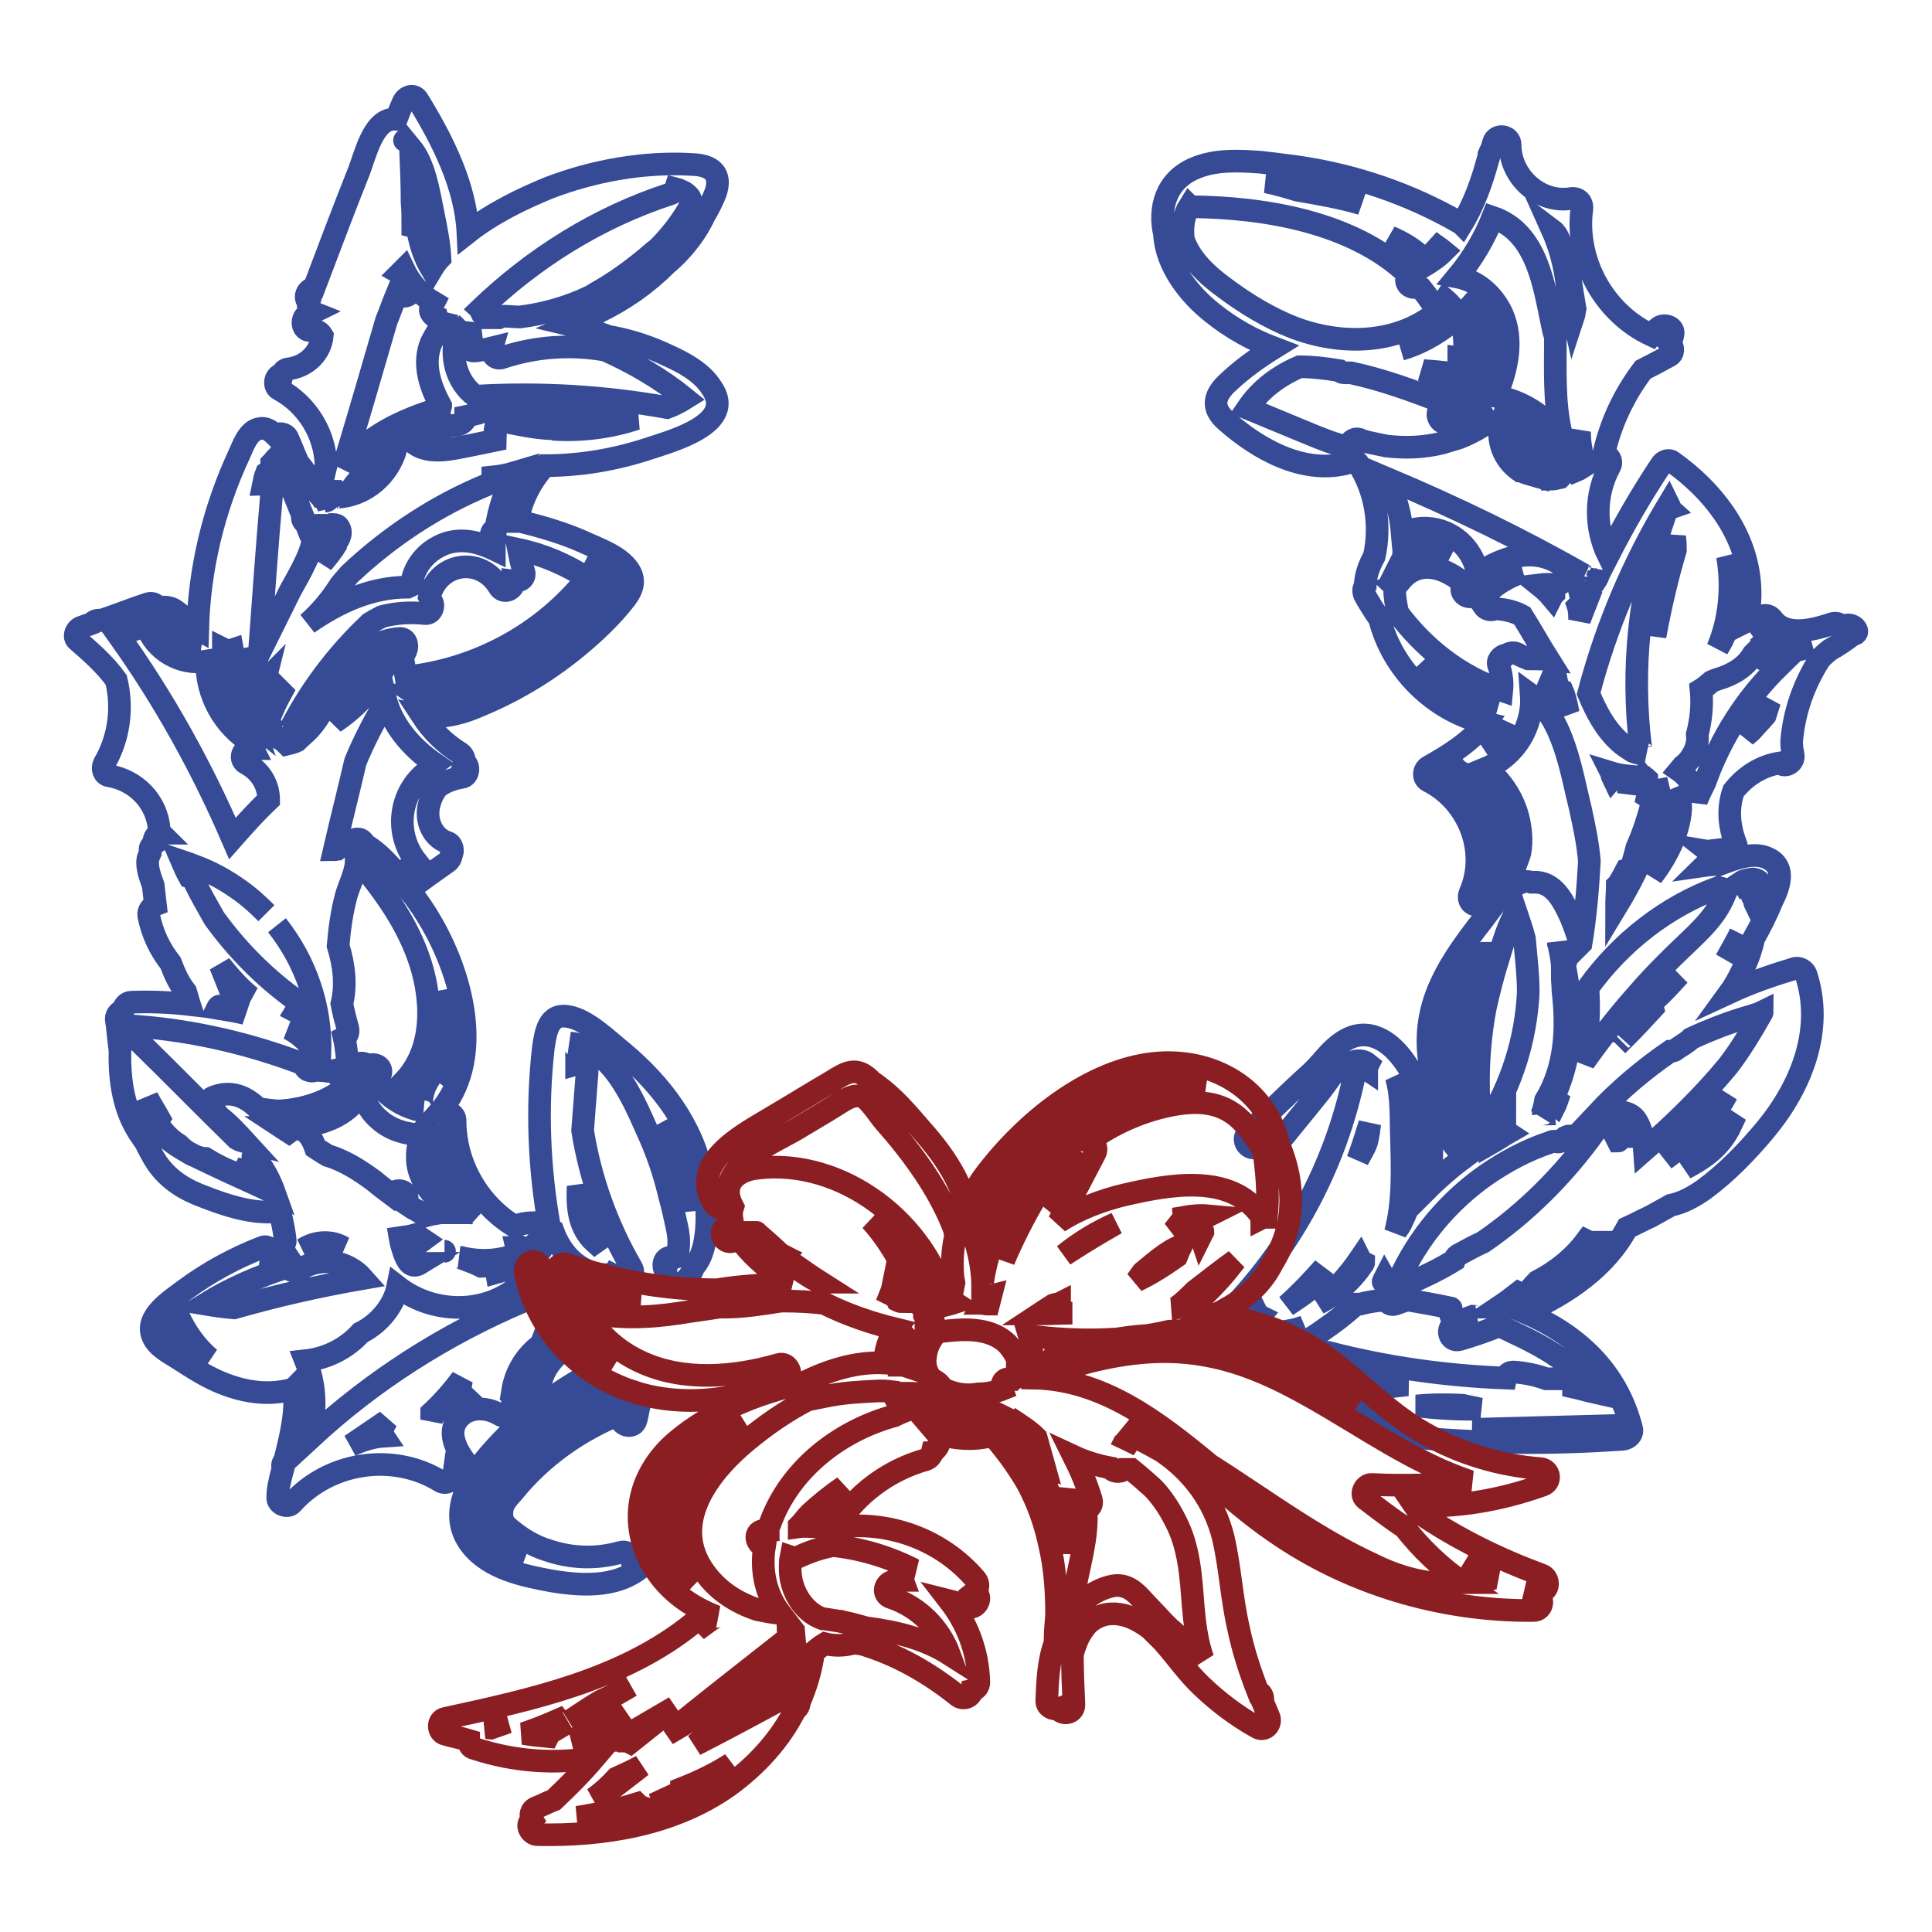
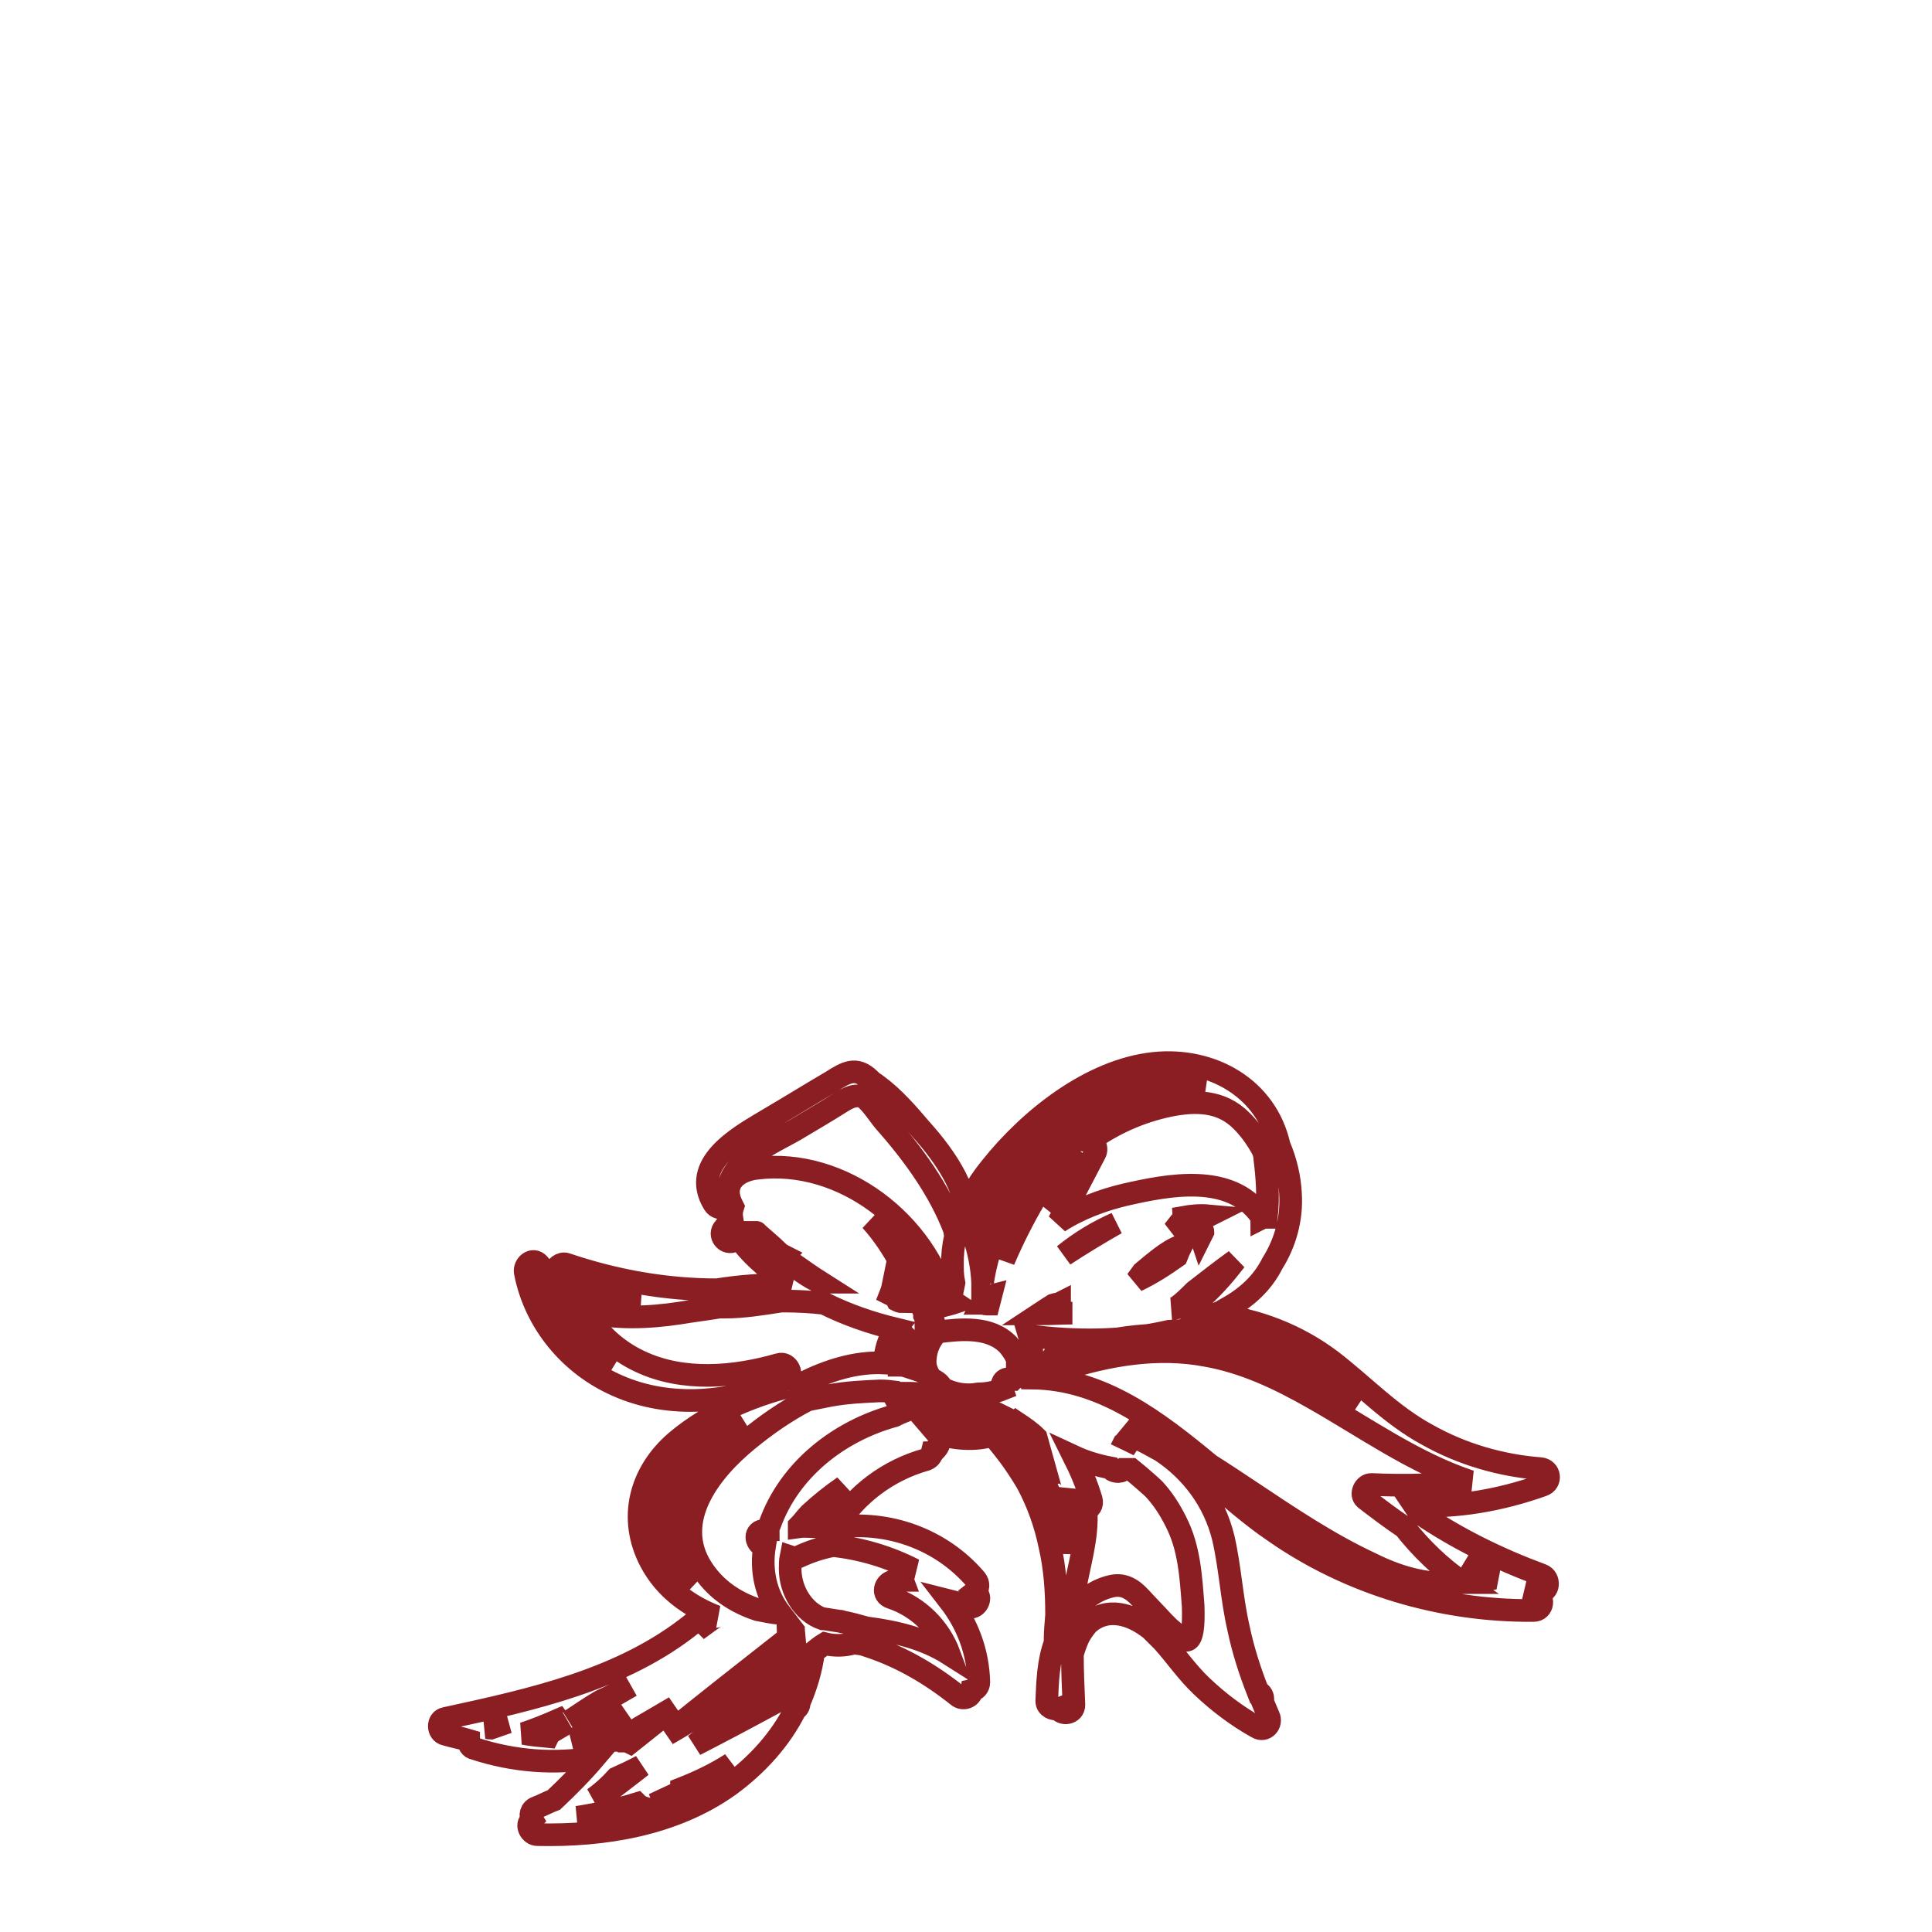
<svg xmlns="http://www.w3.org/2000/svg" version="1.1" x="0px" y="0px" viewBox="0 0 256 256" enable-background="new 0 0 256 256" xml:space="preserve">
  <g>
-     <path stroke-width="3" fill-opacity="0" stroke="#364a95" d="M244.4,82.9c-0.1,0.1-0.2,0.1-0.3,0.2c-0.2-0.4-0.7-0.6-1.2-0.5c-2.4,0.8-6.2,1.9-8-0.5 c-0.5-0.7-1.4-0.8-1.9,0c-0.1,0.1-0.2,0.2-0.2,0.4c-0.3-0.4-0.9-0.4-1.3-0.2c0.4-1.8,0.5-3.6,0.3-5.5c-0.7-6.5-5-11.9-10.2-15.6 c-0.5-0.4-1.2-0.1-1.5,0.4c-2.6,3.9-4.9,7.9-7,12c-1.8-3.7-1.8-8.1,0.2-11.8c0.4-0.7-0.1-1.5-0.8-1.6c0.9-4.1,2.7-7.9,5.2-11.2 c1.2-0.6,2.3-1.2,3.4-1.8c0.7-0.3,0.7-1.2,0.2-1.7c0.2-0.4,0.3-0.8,0.4-1.3c0.1-1-1.3-1.3-1.9-0.8c-0.4,0.3-0.7,0.6-1,1 c-6.2-2.9-10.1-9.8-9.2-16.7c0.1-0.9-0.5-1.5-1.4-1.4c-4.2,0.7-8.1-2.9-8.1-7.1c0-1.3-1.9-1.5-2.2-0.3c-0.1,0.3-0.2,0.7-0.3,1 c-0.2,0.2-0.2,0.4-0.3,0.6c0,0.2,0,0.3-0.1,0.5c-0.8,3-1.9,6.1-3.5,8.7c-0.1-0.1-0.2-0.2-0.3-0.2c-6.6-3.8-13.9-6.3-21.5-7.4 c-0.7-0.1-1.5-0.2-2.3-0.3c-0.9-0.1-1.7-0.2-2.5-0.3c-2.9-0.2-6-0.4-8.8,0.8c-3.8,1.6-4.8,5.3-4,8.7c0.2,4.1,3.2,8,6.4,10.5 c2.5,2,5.2,3.5,8.1,4.6c-2.1,1.3-4.2,2.8-6,4.5c-1.9,1.7-2.4,3.4-0.3,5.2c4.3,3.8,10.4,7.2,16.3,5.5c0.1,0,0.2-0.1,0.3-0.1 c0.2,0,0.5,0,0.7,0c0.1,0.1,0.2,0.2,0.2,0.3c2.3,3.6,3,8.1,2.1,12.2c-0.6,1.1-1.1,2.3-1.2,3.7v0.2c-0.2,0.3-0.3,0.7-0.1,1.2 c0.6,1.1,1.3,2.2,2,3.2c1.7,6.7,7.2,12.2,14,13.8c-1.9,2.5-5,4.4-7.5,5.8c-0.7,0.4-0.8,1.5,0,1.9c5.3,2.7,7.9,9.3,5.5,14.8 c-0.4,0.9,0.2,1.8,1.2,1.6c0.8-0.2,1.6-0.3,2.3-0.4c-0.9,1.1-1.7,2.3-2.6,3.4c-4.2,5.5-7.3,10.6-6.3,17.7c0.3,2,0.8,4.1,1.4,6 c0.5,1.6,0.9,3.5,1.7,4.9c0.5,0.8,1.3,1.3,2,1.5c-1.9,1.4-3.8,3-5.4,4.6c0.5-1.9,0.7-3.9,0.6-5.9c-0.1-3-0.8-6-2.2-8.7 c-1.1-2.2-2.9-4.8-5.3-5.6c-2.9-1-5.1,1-6.9,3.1c-0.2,0.3-0.5,0.5-0.7,0.8c-0.3,0.3-0.6,0.6-0.9,0.9c-2.9,2.6-5.6,5.3-8.4,8 c-1,1,0.5,2.6,1.6,1.6l0.1-0.1c0.2,0.7,1.2,1.2,1.8,0.5c2-2.5,4-4.9,6-7.4c0.5-0.6,1.1-1.5,1.7-2.3c0.8-0.7,1.7-1.3,2.5-1.7 c0.9-0.4,1.7-0.3,2.3,0.2c-0.1,0.2-0.2,0.5-0.2,0.7c-0.6-0.4-1.5-0.3-1.6,0.6c-2.5,12.2-8.5,23.3-17.3,32.1 c-0.9,0.9,0.3,2.4,1.3,1.7c1-0.7,2-1.4,3-2.2c0.1,0.2,0.3,0.4,0.5,0.5c-0.5,0.6,0.2,1.7,1,1.7c0.1,0.1,0.2,0.1,0.3,0.2l-0.5,0.5 c-0.6,0.5-0.3,1.6,0.5,1.8c3.1,0.7,5.8-1.5,8.2-3.2c1.1-0.8,2.2-1.7,3.2-2.6c0.2,0,0.3,0,0.5,0c1.2-0.3,2.3-0.5,3.5-0.5 c0.2,0.4,0.6,0.7,1.2,0.5c0.5-0.2,0.9-0.3,1.4-0.5c0.2,0,0.3,0,0.5,0c1.7,0.3,3.5,0.6,5.3,1c0.1,0,0.2,0,0.2,0.1 c-0.4,0.8,0.2,1.9,1.2,1.6c0.6-0.2,1.2-0.4,1.7-0.6c0.1,0,0.2,0.1,0.3,0.1c-0.9,0.3-1.8,0.6-2.7,0.9c-1.3,0.5-0.8,2.5,0.6,2.1 c1.7-0.5,3.5-1.1,5.2-1.8c0.6,0.2,1.2,0.5,1.8,0.8c4.1,1.9,8.4,4.3,10.9,8c-0.9-0.2-1.9-0.5-2.8-0.7c0-0.5-0.4-1.1-1.1-1.1 c-0.8,0-1.7,0-2.5,0c-1.4-0.5-2.8-0.8-4.4-0.9c-0.5,0-0.9,0.3-1,0.8c-7.9-0.3-15.8-1.4-23.5-3.4c-1.4-0.3-2,1.8-0.6,2.1 c3.7,0.9,7.4,1.7,11.1,2.2c-1.9,0.2-3.7,0.4-5.6,1c-1,0.3-1.1,1.9,0,2.1l0.5,0.1c-0.3,0.6-0.2,1.3,0.5,1.9c0.7,0.6,1.8,0.5,2.7,0.5 c0,0.5,0.4,1.1,1.1,1.2c9.8,1,19.6,1.1,29.4,0.4c0.7-0.1,1.3-0.7,1.1-1.4c-2-7.8-7.4-12.5-14.1-15.4c5.6-2.5,10.7-6,13.5-11.2 c1.1-0.5,2.2-1.1,3.1-1.5c0.9-0.5,1.8-1,2.7-1.5c1.5-0.3,3-1.1,4.4-2.1c3-2.2,5.8-5.1,8.2-8c4.7-5.7,7.7-13.2,5.3-20.5 c-0.2-0.5-0.8-0.9-1.4-0.8c-3,0.9-5.9,1.9-8.7,3.2c0.8-1.1,1.4-2.3,2-3.6c0.5-1,0.9-2.3,1.2-3.6c0.9-1.6,1.7-3.2,2.4-4.9 c0.9-1.8,1.9-4.4-0.4-5.6c-2-1.1-4.8,0.1-6.7,0.8c-0.6-0.1-1.2,0-1.9,0.1c0.1-0.1,0.2-0.1,0.3-0.2c0.8-0.4,0.7-1.3,0.2-1.7 c0.6,0.1,1.3-0.2,1.3-1c0-0.2,0-0.4,0-0.5c0.1,0.4,0.2,0.7,0.3,1.1c0.5,1.3,2.7,0.7,2.1-0.6c-0.9-2.3-1.1-4.7-0.3-7 c1.5-1.9,3.6-3.3,6.1-3.7c0.8,0.7,2-0.1,1.8-1.1c-0.1-0.5-0.2-1.1-0.2-1.7c0.3-3.9,1.6-7.6,3.7-10.9c0.4-0.5,0.9-0.9,1.4-1.3 c1.1-0.6,2.1-1.3,3-2C246.7,84,245.7,82.4,244.4,82.9L244.4,82.9z M230.4,124.2c-0.5,1-1.1,2-1.7,3c0.6-1.1,1.3-2.3,1.9-3.5 C230.5,123.9,230.4,124,230.4,124.2L230.4,124.2z M201.1,108.1c-0.7-2.5-2.2-4.7-4.2-6.3c3.9-1.6,6.3-5.6,6-9.7 c4.3,3.1,5.3,10.2,6.5,15c0.5,2.3,1,4.6,1.2,7c-0.2,3.7-0.5,7.3-1.1,10.9l-0.1,0.1c-0.5-1.6-1-3.1-1.7-4.5 c-0.9-1.8-2.1-3.8-4.5-3.7c-0.1,0-0.2,0-0.3,0c-0.3-0.1-0.6-0.1-0.9-0.1c-0.2,0-0.4,0.1-0.6,0.2c-0.5-0.3-0.8-0.6-0.8-1.3 c0-0.8,0.6-1.9,0.8-2.7C201.7,111.3,201.5,109.6,201.1,108.1z M185.2,81.2c-0.2-1-0.4-2-0.4-3.1c0-0.2,0-0.3-0.1-0.4 c0.3-0.1,0.5-0.2,0.7-0.5c2.3-3.1,5.7-2.2,8.3-0.1c0,0.3,0,0.6,0,0.9c-0.1,0.8,1,1.4,1.6,0.9c0.1,0,0.1-0.1,0.2-0.1 c0.4,0.5,0.8,1,1.1,1.5c0.3,0.5,1.1,0.7,1.6,0.3c0.1,0,0.2,0.1,0.4,0.1c1.1,0.1,2.2,0.4,3.1,0.9c1.2,1.9,2.3,3.9,3.5,5.8 c-0.9-0.1-1.8-0.1-2.7-0.1c-0.5-0.2-1-0.4-1.5-0.7c-0.5-0.2-1-0.1-1.4,0.2c-0.7,0-1.3,0.8-1,1.4c0.4,1.2,0.5,2.3,0.4,3.3 C193.4,89.6,188.7,85.9,185.2,81.2L185.2,81.2z M235.8,88.2c-4.5,4.4-7.8,9.6-9.9,15.5c-0.4,0.8-0.8,1.6-1.1,2.4 c-0.2-1.7-1-3.1-2.3-4l0.5-0.6c0.4-0.3,0.8-0.7,1.1-1.2c0.7-1,0.9-2,0.8-3c0.5-1.9,0.7-3.9,0.5-5.9c0.5-0.3,0.9-0.7,1.4-1.1 c0.2-0.1,0.5-0.2,0.8-0.3c2-0.6,3.7-1.6,4.7-3.3l0.2-0.2C233.3,87.3,234.5,87.9,235.8,88.2L235.8,88.2z M183.5,169.4 c0.4,0.7,1.5,1,1.9,0.1c2.5-5.5,6.5-10.3,11.5-13.8c2.6-1.8,5.4-3.3,8.4-4.3c0.2-0.1,0.5-0.2,0.7-0.2c0.4,0.2,0.8,0.2,1.2-0.3 c0.1-0.1,0.1-0.1,0.2-0.2c0.2-0.1,0.4-0.2,0.6-0.2c0.4,0.3,0.9,0.4,1.4-0.1c0.1-0.1,0.2-0.2,0.3-0.4l1.3-0.3 c0.1,0.1,0.2,0.2,0.3,0.3c-4.1,5.7-9.1,10.7-14.8,14.6c-1.1,0.5-2.2,1.1-3.3,1.7c-0.3,0.2-0.4,0.4-0.5,0.7 c-2.1,1.3-4.3,2.3-6.5,3.3c-1-0.2-2-0.3-2.9-0.4C183.2,169.8,183.4,169.6,183.5,169.4L183.5,169.4z M186,73.2 c0.9-0.6,2-0.9,3.3-0.9c1.1,0.1,2,0.5,2.7,1.1c-0.4-0.1-0.8-0.2-1.2-0.3c-1.7-0.3-3.4,0-4.9,0.8C186,73.7,186,73.4,186,73.2z  M181.3,58.6c-0.4-0.1-0.7-0.2-1-0.3c-0.1,0-0.1,0-0.2-0.1c-0.8-0.2-1.3,0.4-1.4,1c-1.6-0.2-3.4-1-4.7-1.5 c-2.9-1.2-5.8-2.4-8.7-3.6c1.7-2.5,4.1-4.3,6.9-5.5c1.7,0,3.4,0.2,5.2,0.5c0.2,0.2,0.5,0.3,0.8,0.3h0.8c4.2,0.9,8.3,2.4,12.4,4 l-0.7,1c-0.5,0.6,0.2,1.8,0.9,1.6c1.6-0.2,3.3,0,4.8,0.5c-1,0.6-2,1.1-3,1.5l-2.3,0.7c-2.4,0.6-4.9,0.7-7.4,0.4L181.3,58.6 L181.3,58.6z M195.9,42.4c-0.4-1.1-0.9-2.2-1.6-3.1c1.5,0.9,2.7,2.4,3.2,4.1c0.9,3.2-0.4,6.6-1.8,9.4c-0.2,0.4-0.2,0.7,0,1 c-0.6-0.1-1.2-0.2-1.9-0.2C195.8,50.3,197.1,46.3,195.9,42.4L195.9,42.4z M233.9,94.8c-0.6,0.7-1.2,1.3-1.8,2 c-0.3,0.3-0.6,0.5-0.9,0.8c1-1.6,2.1-3.2,3.3-4.7C234.3,93.5,234.1,94.2,233.9,94.8L233.9,94.8z M206.1,144.9 c-0.2,0.5-0.1,0.8,0.2,1c-0.1,0.3-0.2,0.5-0.2,0.5c-0.9-0.7-1.7,0.3-1.6,1.2c-0.1,0-0.1,0-0.2,0.1c0.2-0.6,0.4-1.2,0.5-1.9 c2.6-4.3,2.9-9.4,2.3-14.5c0-0.7-0.1-1.4-0.1-2.1c0.2,0.2,0.4,0.3,0.6,0.3l0.2,1.2c-0.1,0.2-0.2,0.3-0.3,0.5 c-0.4,0.6-0.1,1.3,0.5,1.5c0.1,1.9,0.1,3.8-0.1,5.7C207.6,140.6,207,142.8,206.1,144.9z M226.4,148.4c-1.8,1.9-3.7,3.7-5.8,5.2 c3-2.6,5.8-5.5,8.2-8.6C228.2,146.2,227.3,147.4,226.4,148.4z M228.4,149.6c0.6-0.6,1.1-1.3,1.6-1.9c-0.3,0.6-0.6,1.3-0.9,1.9 c-1.4,2.6-3.5,4-5.8,5.2C225.1,153.2,226.8,151.5,228.4,149.6L228.4,149.6z M214.6,151c-0.1,0.1-0.1,0.2-0.2,0.2 c-0.3-0.6-0.6-1.2-0.9-1.7c0.2,0,0.4,0,0.6,0c0.7,0.1,1.1,0.5,1.4,1.1C215.1,150.6,214.8,150.7,214.6,151L214.6,151z M207,127.7 c-0.1-0.9-0.3-1.9-0.5-2.8c0,0,0,0.1,0,0.1c0.3,0.8,0.6,1.6,0.8,2.4C207.2,127.5,207.1,127.5,207,127.7 C207,127.7,207,127.7,207,127.7L207,127.7z M206.2,61.4c0.2,0.5,0.7,0.8,1.2,0.8c-0.3,0.2-0.5,0.5-0.6,0.9c0,0.1,0,0.1-0.1,0.2 c-0.4,0.1-0.9,0.2-1.3,0.2c-0.9-3.9-3.8-7.2-7.4-8.7C201.7,55.4,204.8,57.9,206.2,61.4z M202.9,62.9c-0.7-0.2-1.2-0.4-1.4-0.5 c0,0,0,0-0.1,0c-1.6-1.1-2.6-2.8-2.7-4.8C200.7,58.9,202.1,60.7,202.9,62.9L202.9,62.9z M221.1,66.8c0.1,0.2,0.1,0.4,0.2,0.5 c-0.3,0.1-0.5,0.3-0.6,0.7c-3.5,10-4.6,20.6-3.3,31.1c0.1,0.5,0.3,0.8,0.7,0.9c-0.6-0.1-1.2-0.2-1.7-0.4c-0.6-0.4-1.3-0.8-1.8-1.3 c-1.9-1.7-3.1-4-4.1-6.4C212.8,83.1,216.4,74.6,221.1,66.8L221.1,66.8z M223.2,82.6C223.2,82.6,223.2,82.6,223.2,82.6z M222,72.9 c-1.1,3.7-2,7.6-2.7,11.4c0.4-4.5,1.3-8.8,2.6-13.1C222,71.8,222,72.4,222,72.9L222,72.9z M220,105.9c0,1.7-0.9,3.8-1.5,5.4 c-1.1,3.1-2.6,6-4.3,8.8c0-0.9,0.1-1.9,0.1-2.8c0.1-0.1,0.2-0.2,0.3-0.4c0.3-0.5,0.6-1,0.9-1.6c0.4-0.1,0.7-0.3,0.8-0.8 c0.2-0.7,0.4-1.4,0.6-2.2c0.8-1.8,1.4-3.6,1.9-5.5c0.1-0.5-0.2-1-0.5-1.2c0.1-0.4,0.1-0.8,0.2-1.2v-0.2c0.3,0.4,0.8,0.6,1.3,0.5 C219.9,105.1,220,105.5,220,105.9L220,105.9z M218.2,103.6c-0.5-0.7-1.6-0.8-2,0.3c-0.1,0.4-0.3,0.8-0.4,1.2c0-0.4-0.1-0.8-0.1-1.2 c-0.1-0.9-1.4-1.5-2-0.8c-0.1-0.2-0.1-0.5-0.2-0.7c1.3,0.4,2.9,0.5,4.4,0.6c0.1,0.1,0.2,0.1,0.3,0.2L218.2,103.6L218.2,103.6z  M209.3,82.1c0-0.6,0-1.2-0.2-1.8c0.2-0.2,0.4-0.5,0.4-0.9c0-0.4-0.1-0.7-0.2-1.1c0.4,0.2,0.8,0.4,1.2,0.7 C210.1,80,209.7,81.1,209.3,82.1L209.3,82.1z M206.5,77.5c-0.3,0.2-0.6,0.5-0.6,0.9v0.3c-0.1,0.1-0.2,0.2-0.3,0.4 c-0.5-0.6-1.2-1.2-1.7-1.6C204.7,77.4,205.6,77.4,206.5,77.5L206.5,77.5z M222.7,107.2c-0.2,3.1-1.8,6.3-3.8,8.9 c0.6-1.2,1.1-2.5,1.6-3.8c0.9-2.2,2.1-5.2,1.6-7.7C222.5,105.2,222.7,106,222.7,107.2L222.7,107.2z M211.4,77 c-0.3-0.2-0.5-0.3-0.8-0.5c0.5,0.1,1-0.3,1.2-0.8c0,0.1,0.1,0.1,0.1,0.2C211.8,76.3,211.6,76.7,211.4,77L211.4,77z M210.3,61.5 c-0.5,0.3-1,0.7-1.5,0.9c-0.2-0.3-0.6-0.5-1-0.4c0.3-0.2,0.5-0.5,0.5-0.9c0-0.8,0.1-1.6,0.3-2.3c0.3-0.2,0.5-0.5,0.6-0.9 c0-0.2,0-0.4,0.1-0.7c0,1.3,0.2,2.5,0.5,3.7C209.9,61.1,210.1,61.4,210.3,61.5z M197.8,28.8c5.9,2,6.8,9.1,7.9,14.3 c0.1,0.5,0.2,1,0.4,1.5c0,4.3-0.2,8.6,0.7,12.6c-0.1,0.2-0.1,0.4-0.2,0.5c-2-2.7-5-4.6-8.4-5.2c1.5-3.5,2.4-7.5,0.8-11 c-1.2-2.5-3.3-4.3-5.9-4.8C195.1,34.3,196.7,31.6,197.8,28.8z M209.9,76.2c-0.7-0.3-1.4-0.5-2.1-0.6c-0.9-0.9-2.2-1.6-3.6-1.9 c-3-0.6-5.8,0.7-8.3,2.2l-0.2-0.2c-0.6-3-3.2-5.5-6.5-5.7c-1.2-0.1-2.3,0.2-3.4,0.6c-0.2-2.5-0.9-4.9-2-7.2 C192.8,67.2,201.5,71.4,209.9,76.2z M201.7,75.8c-1.4,0.5-2.8,1.2-4,2.2c-0.1-0.2-0.2-0.3-0.3-0.5 C198.7,76.8,200.1,76.1,201.7,75.8z M206.3,90.5L206.3,90.5c0.1,0.5,0.3,0.8,0.7,1c0.4,0.9,0.6,2,0.8,3c-0.9-1.6-2.1-3.1-3.6-4.2 C204.8,90.4,205.6,90.5,206.3,90.5z M201.2,171.3c0.4,0.2,0.9,0.3,1.3-0.2c0.4-0.4,0.8-0.9,1.2-1.3c2.5-1.3,4.8-3.1,6.5-5.4 c0.2,0.1,0.4,0.2,0.7,0.2h0.2c-2.7,3.8-7.2,6.7-11.7,8.8c-0.2-0.1-0.5-0.2-0.8-0.2C199.5,172.6,200.3,172,201.2,171.3z  M233.3,134.5c-1.3,2.3-2.7,4.6-4.3,6.7c-3.3,4-7.1,7.7-11.1,11.2c-0.1-1.4-0.4-2.8-1-3.8c-1-1.8-3.5-1.3-5.3-1 c2.9-3.1,6.2-5.9,9.7-8.3c0.2,0,0.5,0,0.7-0.2c0.7-0.5,1.5-0.9,2.1-1.5c2.6-1.2,5.2-2.2,8-3c0.2-0.1,0.8-0.2,1.4-0.5 C233.5,134.2,233.4,134.3,233.3,134.5L233.3,134.5z M219.3,132.5c-0.3,0.3-0.4,0.7-0.3,1.1c-1.2,1.3-2.4,2.6-3.6,3.8 c-0.2,0-0.3,0.1-0.4,0.2c1.7-2.1,3.4-4.2,5.3-6.2c0.7-0.7,1.4-1.5,2.2-2.2C221.4,130.4,220.4,131.5,219.3,132.5L219.3,132.5z  M214.7,138.1l-0.4,0.4c0.2-0.2,0.3-0.4,0.5-0.6C214.7,138,214.7,138.1,214.7,138.1L214.7,138.1z M207.8,35.2 c0.1,0.7,0.2,1.3,0.3,2c0.2,1.3,0.4,2.5,0.6,3.7c-0.1,0.4-0.1,0.8-0.2,1.1c-0.2-0.9-0.5-1.7-0.7-2.5c-0.2-3.1-0.8-6.1-2.1-9 c0.4,0.3,0.7,0.8,0.9,1.3C207,33,207.4,34.1,207.8,35.2L207.8,35.2z M188.6,35.3c-1.3-1.4-2.8-2.7-4.4-3.9c1.4,0.6,2.8,1.4,3.8,2.3 l0.3,0.3c1,1,2.5-0.5,1.6-1.6l-0.4-0.4c0,0-0.1-0.1-0.1-0.1c0.6,0.5,1.3,0.9,1.9,1.4C190.5,34.1,189.6,34.7,188.6,35.3L188.6,35.3z  M174.2,25c2.1,0.5,4.2,1.2,6.2,2c-2.7-0.8-5.6-1.3-8.5-1.8c-1.3-0.4-2.7-0.8-4.1-1.1c1,0,2.1,0.1,3,0.2 C172.1,24.5,173.3,24.8,174.2,25L174.2,25z M185.6,46.3c2.4-0.7,4.6-1.9,6.6-3.5c1.1-0.9-0.5-2.5-1.6-1.6 c-5.4,4.5-12.9,4.6-19.2,2.2c-3.3-1.3-6.4-3.2-9.2-5.3c-2.2-1.6-4.5-3.7-5.4-6.4c-0.2-1.8,0.1-3.3,0.8-4.4c0.1,0.1,0.2,0.1,0.4,0.1 c9.5,0.1,21.3,2,28.6,9c-0.5,0.7-0.2,1.7,0.9,1.7c0.3,0,0.5,0,0.8,0.1c0.4,0.5,0.8,1,1.2,1.6c0.5,0.8,1.6,0.5,2-0.1 c1.4,1.2,2.3,2.9,2.5,4.8c0.3,2.5-0.4,4.9-1.6,7c-1.2-0.9-2.5-1.7-3.8-2.4c1.3,0.1,2.6,0.2,3.9,0.4c1.4,0.2,1.4-2,0-2.2 c-0.2,0-0.5-0.1-0.7-0.1 M199.5,96.2c0.2-0.1,0.4-0.2,0.5-0.4c-0.6,1.4-1.7,2.7-3.2,3.5C197.9,98.4,198.8,97.3,199.5,96.2 L199.5,96.2z M179.9,153.7c0.6-1.6,1.1-3.2,1.6-4.8c-0.1,0.8-0.2,1.6-0.4,2.4C180.8,152.2,180.3,152.9,179.9,153.7z M175.4,168 c-0.7,1.1-1.4,2.2-2.3,3.2c-0.8,0.6-1.7,1.2-2.6,1.8C172.3,171.4,173.9,169.7,175.4,168z M180.2,166.8c0.1,0.2,0.3,0.4,0.5,0.5 c0,0.1-0.1,0.1-0.1,0.2c-1.5,2.2-3.5,4-5.9,5.2C176.9,171,178.7,169,180.2,166.8z M171,176.3c0.6-0.1,1.2-0.3,1.8-0.5 c-0.6,0.3-1.2,0.6-1.7,0.8C171.1,176.5,171,176.4,171,176.3L171,176.3z M228.4,117.8c0.2,0.1,0.3,0.1,0.4,0.2c0,0,0,0.1-0.1,0.1 c-1,3-3.3,5.1-5.5,7.2c-2.1,2-4.2,4.1-6.1,6.3c-2.6,2.9-5,6-7.2,9.1c0.1-0.8,0.2-1.5,0.2-2.1c0.4-2.6,0.5-5.2,0.3-7.7 c4.3-6,10.4-10.8,17.3-13.3C228,117.7,228.2,117.7,228.4,117.8z M240,85.6c-0.5,0.2-1.1,0.4-1.6,0.5c-1.6,0.3-3.3-0.2-4.4-1.3 c0.1-0.1,0.2-0.2,0.2-0.3C235.8,85.7,237.9,85.9,240,85.6L240,85.6z M227.6,85.9c1.6-3.8,2-8.1,1.3-12.2c0.3,0.9,0.5,1.9,0.7,2.9 C230,79.9,229.3,83.2,227.6,85.9z M188.4,87.9c2.9,2.6,6.3,4.6,9.9,6c0,0,0,0,0,0C194.3,93.2,190.8,91,188.4,87.9z M192.3,102.7 c0.3-0.2,0.6-0.4,0.9-0.6c0.1,0.1,0.2,0.2,0.3,0.2c4,1.8,6.4,6.2,5.7,10.5c-0.2,1.5-1.6,3.1-0.8,4.6c-0.2,0-0.5,0.1-0.7,0.1 C199.2,112.1,197,106,192.3,102.7z M192.5,143.1c-0.7-3.1-1-6.4-0.1-9.5c0.8-2.7,2.4-5,4-7.2c0,0,0-0.1,0.1-0.1 c-0.3,0.9-0.6,1.9-0.9,2.9c-1.7,6.2-2.2,12.6-1.7,18.9v0c-0.1-0.3-0.2-0.7-0.3-1C193.2,145.8,192.8,144.4,192.5,143.1L192.5,143.1z  M194.1,148.6c0.5,0.9,2.1,0.7,2-0.5c-0.4-4.8-0.2-9.7,0.7-14.5c0.5-2.3,1.1-4.6,1.8-6.8c0.5-1.6,1.2-4.2,2.3-5.9 c0.4,1.2,0.8,2.3,1.1,3.5c0.2,2.3,0.5,4.7,0.5,7.1c-0.3,6.2-2.2,12.2-5.5,17.5c-0.8,1.2,1.2,2.3,1.9,1.1c0.2-0.3,0.3-0.5,0.5-0.8 c0,0.3,0.1,0.6,0.4,0.8c-0.7,0.4-1.4,0.9-2.1,1.3c0.1-1-1.7-1.4-2.2-0.2c-0.2,0.5-1.2-2.2-1.2-2.1 C194.2,148.9,194.1,148.7,194.1,148.6z M187.9,153.3c-0.1,3.1-0.9,6.1-2.3,8.9c-0.2,0.4-0.5,0.7-0.7,1.1c1.1-4.1,0.9-8.5,0.8-12.7 c-0.1-2,0.1-5.3-0.7-7.9c0.7,1.1,1.3,2.3,1.6,3.2C187.6,148.3,188,150.8,187.9,153.3L187.9,153.3z M193.8,186.2 c0.8,0.2,1.5,0.3,2.3,0.5c-2.8,0.1-5.6-0.1-8.4-0.4C189.7,186.1,191.8,186.1,193.8,186.2L193.8,186.2z M195.1,189.4l18.6-0.5 c0.1,0.1,0.1,0.2,0.2,0.4C207.6,189.7,201.3,189.7,195.1,189.4z M231.1,116.7c0.4-0.1,1-0.3,1.4-0.2c1.4,0.3,0.7,1.8,0.4,2.7 c-0.1,0.2-0.2,0.5-0.3,0.7c-0.1-0.2-0.1-0.5-0.2-0.7c0.1-0.2,0.2-0.3,0.2-0.5c0.3-0.9-0.5-1.5-1.3-1.3c-0.1-0.2-0.2-0.3-0.4-0.4 c-0.1,0-0.1-0.1-0.2-0.1C231,116.7,231.1,116.7,231.1,116.7z M84.4,205.6c-0.3,0.3-0.6,0.5-0.9,0.7c-0.2-0.5-0.6-0.8-1.3-0.6 c-3.2,0.9-6.5,0.8-9.7-0.3c-1.6-0.5-3-1.3-4.3-2.3c-1-0.8-1.7-1.2-1.7-2.5c0-1.3,0.6-1.9,1.5-2.9c3.8-4.7,8.8-8.2,14.3-10.4 c0,0.1,0,0.2-0.1,0.2c-0.3,1.4,1.8,2,2.1,0.6c0.2-0.8,0.3-1.5,0.5-2.3c0.2-0.8-0.5-1.6-1.4-1.4c-4.1,1.3-7.9,3.3-11.3,5.9 c-1.8,1.4-3.5,2.9-5,4.6c-1.2,1.3-3,3.1-3.4,4.9c-0.7,2.9,3.3,5.3,5.8,6.5c-2.1-0.6-4.1-1.5-5.4-3.2c-2.7-3.8,1.8-8.4,4.3-11 c3.1-3.2,6.7-5.9,10.6-8c1.3-0.7,0.1-2.6-1.1-1.9c-4.9,2.7-9.4,6.3-13.1,10.6c-2.8,3.3-5.5,7.9-2.4,11.9c2.5,3.2,7,4.1,10.8,4.8 c4.3,0.7,9.2,0.9,12.5-2.5C87,206.2,85.4,204.6,84.4,205.6L84.4,205.6z M82.6,139.5c-2-1.6-4.8-4.4-7.3-4.8c-2.7-0.5-3,2.2-3.3,4.1 c-0.9,7.9-0.6,15.9,0.8,23.7c0.1,0.4,0.2,0.6,0.5,0.7c1.1,3,3.4,5.4,6.7,5.7c0.2,0,0.3,0,0.5,0c0.2,0,0.4,0,0.5-0.1 c0.4,0.2,0.8,0.5,1.2,0.7c0.9,0.5,2.1-0.5,1.5-1.5c-3.3-5.7-5.5-11.9-6.5-18.2c0.2-2.6,0.4-5.2,0.6-7.8c0.1-0.9-0.7-1.2-1.4-1v-1.8 c0-0.6-0.4-0.9-0.9-1c5.4,0.5,8.3,7.2,10.2,11.5c1.3,2.8,2.3,5.7,3,8.7c0.4,1.4,0.7,2.8,1,4.2c0.2,0.9,0.3,1.8,0.2,2.7 c0,0.4-0.1,0.8-0.1,1.2v0c-0.2,0.1-0.5,0.2-0.8,0.1c-1-0.1-1.3,1.1-0.8,1.8c-0.2,1.1,0.8,2.2,2.2,1.5c0.8-0.4,1.2-1.1,1.5-2 c2.5-2.6,1.8-9.6,1.2-12.1C91.8,149.2,87.6,143.7,82.6,139.5L82.6,139.5z M78.4,164.2c-1.8-2-1.9-4.5-1.8-7 c0.9,2.8,1.9,5.6,3.2,8.3C79.4,165.1,78.9,164.7,78.4,164.2z M87.9,148.7c0.7,1.1,1.3,2.3,1.9,3.6c1,2.3,1.6,4.8,1.7,7.3 c0,0.2,0,0.5,0,0.8C90.8,156.4,89.6,152.4,87.9,148.7z" />
-     <path stroke-width="3" fill-opacity="0" stroke="#364a95" d="M88.5,47.1c-2.3-1.1-4.7-1.9-7.2-2.4c-0.2,0-0.4-0.1-0.6-0.1c-1.6-0.6-3.2-1.1-4.9-1.5 c1.2-0.5,2.4-1.1,3.6-1.8c3.3-1.6,6.3-3.7,8.9-6.3c1.2-1,2.3-2.2,3.2-3.4c0.6-0.8,1.3-1.9,1.8-3c0.6-1,1.1-2,1.5-3 c0.9-2.6-0.5-3.7-3-3.8c-6.4-0.4-13.1,0.8-19.1,3.1c-3.4,1.4-7.4,3.3-10.7,5.9c-0.3-6.2-3.4-12.3-6.6-17.5c-0.5-0.9-1.6-0.6-2,0.3 c-0.3,0.7-0.6,1.4-0.9,2.2c-3.1-0.3-4.1,4.9-5.1,7.3c-2,5-3.9,10.1-5.8,15.1c-0.9,0.1-1.4,1.2-0.7,1.9c-0.2,0.6,0.1,1.1,0.6,1.3 c-0.2,0.1-0.4,0.2-0.6,0.2c-1.1,0.4-1,2.3,0.3,2.2c0.8-0.1,1.2,0.2,1.5,0.7c-0.2,2.1-1.9,4.1-4.6,4.4c-0.4,0.1-0.6,0.3-0.7,0.7 c0,0-0.1,0-0.1,0c-0.9,0.2-1.1,1.6-0.3,2c3.7,2,6.1,5.9,6.2,10.1c-0.2,0.8-0.4,1.6-0.5,2.3c-0.2,0.3-0.4,0.5-0.6,0.8 c0,0-0.1,0.1-0.1,0.1c-0.8-1.3-1.6-2.5-2.5-3.6c-0.5-1.1-0.9-2.2-1.4-3.3c-0.3-0.6-1.2-0.7-1.6-0.3c-0.6-0.6-1.3-1.1-2.1-0.9 c-1.5,0.2-2.2,2.3-2.7,3.4c-3.4,7.3-5.3,15.2-5.5,23.2c-1.3-0.7-2-2-3.3-2.7c-0.6-0.3-1.3-0.3-2-0.2c-0.2-0.4-0.7-0.7-1.3-0.5 c-2.1,0.7-4.1,1.5-6.2,2.2c-0.5-0.1-1,0.1-1.2,0.4c-0.5,0.2-0.9,0.3-1.4,0.5c-0.7,0.2-1.2,1.3-0.5,1.8c1.5,1.3,3.6,3.1,5.1,5.2 c0.9,3.7,0.4,7.7-1.6,11.1c-0.3,0.6-0.1,1.5,0.7,1.6c3.5,0.6,6.3,3.4,6.6,7.1c0,0.2,0.1,0.4,0.2,0.5h-0.1c-0.5,0.2-0.8,0.6-0.8,1.1 c0,0.1,0,0.2,0,0.3c-0.3,0.2-0.6,0.5-0.5,0.9c0,0.1,0,0.2,0,0.3c-0.1,0.2-0.2,0.5-0.3,0.8c-0.2,1.1,0.3,2.4,0.7,3.5 c0.1,0.9,0.2,1.7,0.3,2.6c-0.5,0.2-1,0.8-0.9,1.4c0.5,2.5,1.5,4.5,2.9,6.3c0.5,1.3,1.1,2.7,2,3.8c0.2,0.6,0.3,1.1,0.5,1.7 c-2.6-0.3-5.2-0.4-7.7-0.3c-0.6,0-1,0.5-1.1,1.1c-0.5,0.1-0.9,0.6-0.9,1.1c0.2,1.3,0.3,2.8,0.5,4.2c-0.1,4.1,0.5,8.2,3,11.6 c0.1,0.2,0.2,0.3,0.3,0.4c0.5,1,1,2,1.6,2.9c1.6,2.3,3.8,3.6,6.3,4.5c2.8,1.1,5.9,2.1,8.9,2c0,0,0.1,0,0.1,0c0.4,0.2,0.7,0.1,1,0 c0.3,1.3,0.6,2.6,0.7,3.9c0,0.1-0.1,0.2-0.1,0.3c-0.2,0.4-0.2,0.8,0,1.1l-1.7,0.5c0.1-0.7-0.5-1.5-1.3-1.1 c-3.6,1.4-7.1,3.3-10.2,5.6c-1.7,1.3-5.5,3.6-4.2,6.3c0.6,1.3,2.2,2.1,3.3,2.8c1.7,1.1,3.4,2.2,5.2,3c3.2,1.4,6.5,2,9.9,1.1 c0.1,0,0.2-0.1,0.2-0.1c0.5,2.8-0.4,6.5-1.2,9.6c-0.3,0.3-0.3,0.6-0.2,1c-0.4,1.4-0.7,2.7-0.7,3.8c-0.1,0.9,1.3,1.5,1.9,0.8 c4.9-5.5,13.4-6.8,19.7-2.9c0.7,0.4,1.6-0.1,1.7-0.8c0.2,0.2,0.4,0.3,0.5,0.5c1.1,1,2.5-0.5,1.6-1.6c-1.9-2.3-3.6-5.4-0.3-7.4 c0,0,0.1,0,0.1,0c1.3-0.5,2.8-0.4,4.3,0.5c0.7,0.4,1.6-0.1,1.6-0.8c0.8,0.2,1.6,0.5,2.3,0.7c0.9,0.3,1.5-0.6,1.4-1.4 c-0.5-2.7,0.6-5.2,2.8-6.9c0.7-0.5,0.3-1.4-0.3-1.7c0-0.4,0.1-0.8,0.1-1.2c0.1-0.8-0.8-1.2-1.4-1c0.3-0.8-0.6-2-1.6-1.4l-0.5,0.3 c0.6-0.8,0.1-2.3-1-1.8c-0.1,0-0.2,0.1-0.3,0.1c-10.4,4.4-20,10.5-28.3,18.2c0.6-2.8,0.8-5.7,0-8.6c-0.2-0.6-0.4-1.2-0.6-1.7 c2.8-0.3,5.4-1.6,7.3-3.7l0.2-0.1c2.3-1.2,4.2-3.5,4.7-6c4.5,3.5,11.3,3.8,15.9,0c0.3-0.2,0.4-0.5,0.4-0.7c0.7-0.7,0.1-2.2-1.1-1.8 c-0.7,0.2-1.4,0.4-2.1,0.6c-0.1-0.6-0.7-1.2-1.4-0.9c-0.2,0.1-0.4,0.1-0.6,0.1c-0.8-0.4-1.6-0.7-2.4-1c-0.1-0.1-0.2-0.2-0.4-0.2 c2,0.5,4.2,0.6,6.6-0.1c0.5-0.2,0.9-0.7,0.8-1.2c0.2,0,0.4,0,0.6-0.1c0.5,0.2,1.1,0.5,1.6,0.7c1.2,0.4,1.7-1.1,1-1.8 c0.1-0.1,0.2-0.2,0.3-0.2c0.8-0.6,0.1-1.9-0.8-1.9c-1.1,0-2,0.1-2.9,0.5c-4.8-2.9-7.9-8.3-7.9-14c0-0.8-0.7-1.2-1.4-1.1 c-0.3,0.1-0.5,0.1-0.8,0.1c6.1-6.9,3.3-17.8-0.8-25c-0.9-1.6-2-3.2-3.1-4.6c1.7-1.3,3.4-2.5,5.1-3.7c0.3-0.2,0.5-0.6,0.5-0.9 c0.3-0.5,0.2-1.5-0.6-1.7c-2-0.7-2.9-3.1-2.3-5.1c0.2-0.8,0.6-1.6,1.1-2.2c0.9-0.7,2-1.1,3.2-1.3c0.9-0.1,1.1-1.6,0.3-2 c0.1-0.4-0.1-0.9-0.5-1.2c-2.1-1.3-3.8-3-5.1-5c2.6,0.5,5.5-0.3,7.9-1.4c4.8-2,9.3-4.8,13.2-8.1c2-1.7,3.9-3.5,5.5-5.5 c1.1-1.3,1.9-2.7,0.8-4.3c-1.3-1.9-4.1-2.8-6-3.7c-2.7-1.2-5.5-2-8.3-2.7c-0.1,0-0.2,0-0.4,0c0.4-2.7,1.7-5.3,3.6-7.4 c4.7,0,9.4-0.8,13.9-2.3c3-1,11.5-3.3,8.2-8C93,49.3,90.5,48,88.5,47.1L88.5,47.1z M55.2,114.2l-2.3,1.7l-0.1,0.1 c-1.2-1.4-2.7-3.1-4.3-4c-0.2-0.2-0.3-0.3-0.4-0.5c-0.4-0.5-1.1-0.4-1.6,0c0,0-0.1,0.1-0.1,0.1c-0.6,0.2-1.2,0.5-1.7,0.9 c-0.1,0-0.2,0.1-0.4,0.1c0.9-3.9,1.9-7.8,2.8-11.7c1-2.4,2.2-4.8,3.5-7c0.2-0.4,0.2-0.8,0-1.1c0.1-0.2,0.3-0.3,0.4-0.5 c0.8,3.6,3.4,6.7,6.6,8.9c-0.4,0.3-0.7,0.7-1,1C53,104.9,52.1,110.3,55.2,114.2z M36.7,122.6c3.8,4.8,5.9,10.8,5.7,17 c-0.3-0.1-0.5-0.2-0.8-0.3c-0.8-1.3-2-2.3-3.3-3c0.4,0.1,0.9,0.2,1.3,0.4c1.2,0.3,2-1.4,0.9-2c-0.4-0.2-0.9-0.5-1.3-0.7 c0.3-0.5,0.2-1.3-0.3-1.7c-4.1-3-7.6-6.6-10.5-10.6c-0.9-1.6-1.9-3.3-2.7-5c-0.1-0.3-0.3-0.4-0.6-0.5c-0.4-0.7-0.7-1.4-1-2.1 c0.6,0.2,1.3,0.5,1.6,0.6c2.2,0.8,4.2,1.9,6,3.2c1.3,0.9,2.5,2,3.6,3.1 M47.5,145.4c0.2-0.2,0.4-0.3,0.6-0.5 c0.3,1.3,1.1,2.6,2.2,3.5c1.6,1.4,3.6,1.9,5.7,2c-0.5,0.8-0.7,1.8-0.7,2.8c-0.1,2.6,1.6,4.8,3.4,6.5c0.3,0.3,0.7,0.6,1,1 c-0.4,0-0.8,0-1.3,0c-0.7,0.1-1.3,0.2-2,0.4c-0.5-0.3-1.1-0.7-1.7-1c-0.3-0.2-0.6-0.4-0.9-0.6c0-0.1,0.1-0.2,0.1-0.4 c0.4-1.3-1.4-1.8-2-0.8c-0.8-0.6-1.6-1.2-2.3-1.8c-1.9-1.4-3.9-2.7-6.2-3.4c-0.5-0.3-1-0.6-1.6-1c-0.4-1.2-1.1-2.4-2.3-2.5 c-0.5,0-0.8,0.1-1.2,0.4c-0.3-0.2-0.7-0.4-1-0.6c0.2,0,0.4,0,0.6,0C41.7,149.3,45.3,148.4,47.5,145.4L47.5,145.4z M51.2,188.3 c-0.2,0.4-0.4,0.7-0.5,1.1c-0.1,0.3-0.1,0.6,0.1,0.9c-1.5,0.1-2.9,0.6-4.3,1.2C48.1,190.4,49.6,189.4,51.2,188.3z M58.2,186.6 c-0.4,0.5-0.8,1-1,1.5c0-0.3,0-0.6,0-0.9c1.5-1.4,2.8-2.9,4-4.5c-0.1,0.3-0.1,0.7-0.2,1c-0.1,0.4,0,0.7,0.2,0.9 C60.1,185,59,185.7,58.2,186.6z M40.2,165.5C40.2,165.5,40.2,165.5,40.2,165.5c1.7-1.1,3.8-1.1,5.3-0.2 C43.8,164.8,42,164.9,40.2,165.5z M38.1,167.9c0.3,0.5,1,0.7,1.5,0.4c2.7-1.8,6.3-1.4,8.5,1.1l0,0c-5.8,1-11.5,2.3-17.1,3.9 c-1.3-0.1-2.6-0.3-3.8-0.5C30.6,170.7,34.3,169.1,38.1,167.9z M54.6,165.3c-0.9,0.7-0.5,1.9,0.5,2c0.2,0,0.4,0.1,0.6,0.1 c-1.3,0.8-1.8-0.4-2.2-1.5c-0.2-0.6-0.4-1.3-0.5-1.9c0.7-0.1,1.4-0.2,2.1-0.4c0.3,0.2,0.7,0.5,1,0.7 C55.7,164.6,55.2,164.9,54.6,165.3L54.6,165.3z M36.4,158.1c-2.7-1.3-5.5-2.5-8.2-3.8c-2.5-1.2-5.1-2.3-7-4.4 c-0.7-1.4-1.2-3-1.7-4.5c0.5,1,1.1,1.9,1.6,2.8c-0.2,0.3-0.2,0.7,0,1c0.7,1,1.6,1.9,2.6,2.5c0.7,0.7,1.5,1.3,2.5,1.6 c0.3,0.1,0.7,0.2,1,0.2c1.3,0.8,2.7,1.5,4.1,2c0.5,0.2,0.9,0,1.1-0.4c0.9,0.2,1.8-0.9,1.1-1.8c0-0.1,0-0.1,0.1-0.2 C34.9,154.7,35.8,156.4,36.4,158.1z M27.4,87.6c-0.1,4.4,2.2,8.6,6,10.9c0,0.2,0,0.5,0.1,0.7h-0.3c-1.1,0-1.6,1.5-0.5,2 c2,1.1,2.9,3,2.9,4.8c-1.7,1.6-3.3,3.4-4.8,5.1c-4.1-9.5-9.1-18.5-15.1-26.9c1.2-0.5,2.5-0.9,3.7-1.3C20.5,86.2,24,88.2,27.4,87.6z  M87.3,32.8c-0.2,0.2-0.4,0.4-0.6,0.5c-2.3,2-4.7,3.8-7.3,5.3c-0.4,0.2-0.8,0.5-1.2,0.7c-2.9,1.4-6.1,2.3-9.3,2.7 c-0.7,0-1.4-0.1-2.1-0.1c-0.3,0-0.5,0.1-0.7,0.2c-0.5,0-1.1,0-1.7,0c0-0.3-0.2-0.5-0.6-0.7c-0.1-0.2-0.1-0.3-0.2-0.4 c7.2-6.9,15.7-12.2,25.2-15.3c0.4-0.1,0.6-0.4,0.7-0.7c0.4,0.1,0.8,0.3,1.2,0.5c1,0.7,1,1.2,0.6,2.1C90.2,29.5,88.8,31.3,87.3,32.8 z M73.6,56.9c-0.2-0.1-0.4-0.1-0.6-0.1h-0.1c-2-0.1-3.9-0.5-5.9-0.9c-1.4-0.4-2,1.8-0.6,2.1l0.4,0.1c-1.5,0.3-2.9,0.6-4.4,0.9 c-2.6,0.5-6.1,1.5-8.1-0.8c2-0.9,4.1-1.6,6.3-1.9c0.6-0.1,1.1-0.5,1.1-1.1c0.5-0.1,1-0.3,1.5-0.4c0.2,0,0.3-0.1,0.5-0.2 c6.9-0.4,13.8-0.1,20.6,0.9C80.9,56.6,77.3,57.1,73.6,56.9z M29.1,133.3c0.4,0.5,1,0.4,1.4,0.1c0.6,0.3,1.3,0.6,2,0.9 c-1.2-0.3-2.5-0.5-3.7-0.7C28.9,133.4,29,133.3,29.1,133.3z M30.4,130.9c-0.4-1-0.8-2-1.2-3c1.2,1.5,2.5,3,4,4.2 C32.3,131.8,31.3,131.4,30.4,130.9L30.4,130.9z M57.2,35.7c-0.9-1.5-1.5-3.2-1.8-5c-0.1-0.4-0.3-0.6-0.7-0.7c0-1.1,0-2.2-0.1-3.2 c0-2.3-0.1-4.7-0.2-7.1c0-0.1,0-0.1,0-0.2c1.9,2.3,2.4,5.9,3,8.8c0.4,2,0.8,3.9,0.9,5.9C57.9,34.6,57.5,35.2,57.2,35.7z M45.7,61.2 c1.9-6.3,3.7-12.5,5.5-18.7c0.5-1.2,0.9-2.4,1.4-3.6c0.7,0.8,2.3,0.2,1.9-0.9c-0.3-0.9-0.8-1.4-1.5-1.8c0.2-0.2,0.3-0.3,0.5-0.5 c0.9,1.9,2.3,3.4,4,4.4c-0.1,0.2-0.2,0.3-0.3,0.4c-0.5,0.7,0.1,1.4,0.7,1.6c0.1,0.4,0.4,0.6,0.8,0.7l-0.2,0.5 c-0.6,0.6-1,1.4-1.4,2.2c-1.1,2.8-0.1,5.7,1.3,8.3c0,0.1-0.1,0.2-0.1,0.3c-4.9,1.5-9.8,3.7-12.8,7.9C45.6,61.7,45.7,61.4,45.7,61.2 z M43.6,69.6c0.2,0,0.4,0,0.5-0.1h0.1c0.6,0,0.8,0.4,0.9,0.9v0.2c0,0.4-0.2,0.8-0.4,1.1c-0.1,0.2-0.2,0.3-0.2,0.5 c-0.6,1-1.4,1.9-1.8,2.4C43.4,73.2,44,71.2,43.6,69.6L43.6,69.6z M29.6,86L29.6,86c0.4,0.2,0.9,0.2,1.2,0.1 c0.6,3.3,1.5,6.6,2.6,9.7c-2.8-2.2-4.4-5.7-3.8-9.4C29.6,86.3,29.6,86.1,29.6,86z M50.9,88.6c-1.6,2.9-3.9,5.3-6.6,7.1 c1.9-3,3.4-7.3,6.9-8.6C51,87.6,50.9,88.1,50.9,88.6z M34.1,90.8c0.2,0,0.5-0.1,0.7-0.3c0.1-0.1,0.2-0.2,0.3-0.3l-0.4,1.6 c-0.3,1.4,1.8,2,2.1,0.6c0.1-0.3,0.2-0.7,0.2-1c0.1,0.1,0.2,0.2,0.3,0.3c-0.6,1.1-1.2,2.3-1.6,3.5c-0.2,0.4,0,0.8,0.2,1 c0,0.1,0,0.2-0.1,0.3C35.3,94.6,34.6,92.7,34.1,90.8z M65.7,70.1c-0.8,0.2-0.8,1.3-0.2,1.9c0,0.3,0,0.5,0,0.8 c-2.5-1.2-5.2-1.7-7.7-0.2c-1.9,1.1-3.1,3-3.3,5c-0.2,0.1-0.3,0.1-0.5,0.2c-4.8,0-9.2,2-13.2,4.8c1.7-1.5,3.1-3.2,4.3-5.1 c0.4-0.5,0.8-0.9,1.2-1.4c5.3-5,11.5-9.1,18.3-11.9c0.5-0.2,0.7-0.6,0.7-1c1-0.1,2-0.3,3-0.6C66.9,65,66.1,67.5,65.7,70.1z  M90.8,52.8c-0.8,0.5-1.6,0.9-2.4,1.2C80,52.5,71.5,52,63,52.5c-2.6-1.9-3.4-5.4-2.5-8.3c0.1-0.1,0.3-0.2,0.4-0.3 c0.1,0.1,0.2,0.1,0.3,0.1c0.8,0.1,1.6,0.2,2.5,0.2c-0.4,0.1-0.9,0.1-1.3,0.2c-1.4,0.2-0.8,2.3,0.6,2.1c0.7-0.1,1.4-0.2,2.2-0.4 c-0.2,0.7,0.4,1.6,1.3,1.3c4.5-1.5,9.2-1.8,13.7-1C84,48.1,87.6,50.2,90.8,52.8z M53.6,18.6C53.5,18.6,53.5,18.6,53.6,18.6z  M40.1,68.3c-0.1,0.4,0,0.8,0.4,1c0.2,0.5,0.4,1,0.6,1.5c0.1,0.2,0.2,0.4,0.4,0.5c-0.2,2.4-2.7,6.2-3.2,7.3 c-1.6,3.2-3.2,6.5-4.8,9.7c-0.1-0.4-0.2-0.7-0.2-1.1c0.5-0.1,1-0.5,1.1-1.1c0.5-6.9,1-13.9,1.6-20.8c0-0.5-0.5-1.1-1.1-1.1 c0.1-0.5,0.2-1,0.4-1.5c0.3-0.2,0.5-0.4,0.6-0.7c0.1-0.2,0.1-0.4,0.1-0.6c0.2-0.2,0.4-0.5,0.6-0.7c0.1,0.1,0.2,0.2,0.2,0.3 c0.3,0.4,0.6,0.8,0.9,1.2C38.4,64.2,39.3,66.3,40.1,68.3L40.1,68.3z M53.5,88c0-0.2-0.1-0.4-0.2-0.6c0.1-0.4,0.3-0.8,0.5-1.2 c0.3-0.7,0-1.7-0.9-1.6c-3.8,0.3-6.3,2.9-8.2,6c-1.2,2.1-2.2,4.4-3.8,6.1c-0.5,0.5-1.1,1-1.6,1.5c-0.4,0.2-0.9,0.3-1.3,0.4 c-0.4-0.4-0.8-0.7-1.3-0.9c-0.1-0.1-0.1-0.2-0.2-0.4c0.5,0.5,1.3,0.6,1.7-0.2c2.7-5.4,6.3-10.2,10.6-14.3c0.1-0.1,0.1-0.1,0.2-0.2 c0.5-0.3,1-0.6,1.6-0.9c1.9-0.5,3.8-0.6,5.7-0.4c0.9,0.1,1.3-1,0.9-1.6c-0.1-0.2-0.2-0.4-0.3-0.6c1.1-4.5,6.7-5.5,9.2-1.4 c0.6,1.1,2.1,0.4,2-0.7c0.8,0.1,1.6-0.4,1.3-1.3c-0.3-0.9-0.5-1.9-0.7-2.9c3.3,0.7,6.3,2,9.1,3.8C71.9,84,63.2,88.7,53.8,89.7 C53.7,89.1,53.6,88.6,53.5,88L53.5,88z M43.6,66.1c0.3-0.3,0.5-0.7,0.8-1h0.1c0.4,0.5,1.3,0.7,1.9-0.1c1.6-2.3,3.7-4.2,6.1-5.6 c-1,3.6-4.1,6.3-7.9,6.5c-0.7,0.1-1.1,0.7-1.1,1.2c-0.1-0.2-0.2-0.5-0.4-0.7C43.2,66.4,43.4,66.4,43.6,66.1z M22.4,83 c0.6,0.4,1,1,1.6,1.4c0.7,0.5,1.6,0.9,2.4,1.2c-2,0.1-4-1.2-4.9-3C21.7,82.6,22,82.8,22.4,83z M23,176.7c-1-1-0.3-1.7,0.6-2.4 c1,2.2,2.4,4.2,4.2,5.7C26.1,179.1,24.3,178,23,176.7z M69.2,184.7c-0.4-0.1-0.9-0.2-1.3-0.3c0.4-2.6,1.8-4.9,4-6.4 c0,0,0,0.1,0.1,0.1C70.2,179.8,69.2,182.2,69.2,184.7z M58.9,165.8C59,165.8,59,165.8,58.9,165.8c0.1,0,0.2,0,0.2,0 C59.1,165.8,59,165.8,58.9,165.8z M63.3,161.1c-1-0.8-2-1.7-2.7-2.4c-1.8-1.7-4.8-5.7-2.3-7.8C58.9,154.7,60.6,158.3,63.3,161.1z  M58.7,142c-0.4-0.3-0.9-0.3-1.3,0.2c-1.1,1.4-1.7,2.9-1.5,4.8c0,0.1,0,0.2,0.1,0.2c-2.3-0.4-4.5-1.7-5.9-3.6 c0-0.4,0.1-0.8,0.3-1.2c0.4-1.1-0.8-1.6-1.6-1.2c-0.6-0.5-1.6-0.5-1.8,0.4c-0.3,0.9-0.6,1.8-1.1,2.4c-2.5,2-5.6,3-8.8,3.2 c-1,0-2-0.2-2.9-0.3c-1.6-1.6-3.6-2.5-6-1.5c-0.8,0.3-0.7,1.6,0,1.9c0.2,0.1,0.4,0.2,0.6,0.3c0.1,0.1,0.1,0.2,0.2,0.3 c1.3,1,2.4,2.2,3.5,3.4c-0.4-0.1-0.8-0.2-1.1-0.4c-4.4-4.3-8.7-8.7-13.1-13c0,0,0-0.1-0.1-0.1c0-0.6,0.1-1.2,0.1-1.8 c7.5,0.6,14.8,2.3,21.9,5c0,0.1,0.1,0.1,0.1,0.2c0.3,0.8,1.2,0.9,1.7,0.5c0.1,0,0.1,0,0.2,0.1c0.3,0.1,0.5,0.1,0.7,0 c0.3,0.2,0.8,0.2,1.2,0.1c0.5,0.9,2.1,0.7,2-0.5c-0.1-1.3-0.2-2.6-0.5-3.9c0.4-0.2,0.6-0.6,0.5-1.2c-0.3-1.1-0.6-2.2-0.8-3.3 c0.6-2.5,0.3-5.1-0.5-7.7c0.2-2.3,0.5-4.5,1.1-6.7c0.3-1.1,1.3-3.1,1.3-4.5l0.4,0.1c3.4,4,6.5,8.4,8.1,13.4 c1.7,5.3,1.8,12-2.6,16.1c-1,1,0.5,2.5,1.6,1.6c3.9-3.6,4.8-9,4.1-14.1C59.6,134.9,59.9,138.7,58.7,142z M78.3,80.8 c-1.3,1.3-2.6,2.4-4,3.6c-2.9,2.3-6.1,4.3-9.4,5.9c-2.8,1.4-7.3,3.5-10.2,1.5c10.2-1.3,19.5-6.7,25.6-15c0.4-0.5,0.1-1.2-0.4-1.5 c-0.7-0.5-1.4-0.9-2.1-1.3c0.9,0.4,1.7,0.8,2.3,1.4C82.5,77.4,79.8,79.3,78.3,80.8z" />
-     <path stroke-width="3" fill-opacity="0" stroke="#8b1e22" d="M204.4,196.8c1.2-0.4,1-2.1-0.3-2.2c-5.2-0.4-10.4-1.9-15-4.5c-4.8-2.6-8.4-6.5-12.7-9.8 c-4.5-3.4-9.9-5.5-15.5-6.1c0.2-0.1,0.5-0.2,0.7-0.3c0.3-0.1,0.6-0.2,0.9-0.4c0.1-0.1,0.2-0.1,0.2-0.2c2.5-1.4,4.6-3.3,5.9-5.9 c1.7-2.7,2.6-5.9,2.4-9.2c-0.1-2.1-0.6-4.3-1.5-6.4c-1.7-7.6-8.9-11.7-16.6-10.9c-8.4,0.9-16.5,7.4-21.6,13.8 c-1.3,1.6-2.4,3.3-3.2,5.1c-0.4-1.3-0.9-2.6-1.5-3.8c-1.2-2.3-2.8-4.4-4.6-6.4c-1.7-2-3.6-4.2-5.8-5.8c-0.2-0.2-0.5-0.3-0.7-0.5 c-0.1-0.1-0.2-0.2-0.3-0.3c-1.8-1.7-3.1-0.9-5,0.3c-2.9,1.7-5.8,3.5-8.7,5.2c-3.7,2.2-10.1,5.8-6.9,11c0.7,1.1,2.3,0.4,2-0.9 c-0.9-4.4,5.9-7.2,8.8-8.9c2-1.2,3.9-2.3,5.8-3.5c1.1-0.7,2.1-1.3,3.3-0.8c1.1,0.9,2,2.4,2.7,3.2c3.8,4.3,7.3,9.1,9.3,14.4 c0,0.3,0.1,0.6,0.1,0.9c-0.3,1.2-0.4,2.3-0.4,3.5c0,0.8,0,1.6,0.2,2.6c-0.1,0.5-0.2,1-0.3,1.5c-0.1,0.5,0.1,0.9,0.4,1.1 c-0.3,0.1-0.6,0.2-1,0.3c-2.7-10.8-13.9-19.5-25.2-18.1c-2,0.2-4.2,1.4-3.7,3.8c0.1,0.5,0.3,0.9,0.5,1.3c-0.2,0.6-0.2,1.1-0.1,1.7 c-0.4,0.3-0.7,0.7-1,1.1c-0.9,0.9,0.2,2.3,1.3,1.7c0.2-0.1,0.5-0.2,0.7-0.3c1.3,2,3.5,3.8,5.1,5c0.5,0.4,1,0.7,1.6,1 c-0.2,0-0.4,0.1-0.6,0.1c-3,0-6,0.2-9.1,0.7c-6.8,0-13.5-1.2-20-3.4c-0.6-0.2-1.5,0.4-1.4,1.1c0,0.4,0.1,0.7,0.2,1.1 c-0.9-0.6-1.7-1.3-2.4-2.2c-0.8-0.9-2,0.1-1.8,1.1c1.3,6.7,6,12.3,12.2,15c7,3.1,15.1,2.3,22-0.7c0.1,0,0.2-0.1,0.3-0.1 c1.2-0.5,0.3-2.4-0.9-2c-5.9,1.7-12.7,2.3-18.4-0.4c-3-1.4-5.6-3.7-7.2-6.6c4,1,8.4,0.8,12.4,0.2c1.8-0.3,3.5-0.5,5.3-0.8h0.8 c2.3,0,4.9-0.4,7.4-0.8h0.4c1.8,0,3.6,0.1,5.3,0.3c3,1.5,6.2,2.6,9.5,3.4c-1,1.3-1.4,2.9-1.5,4.5c-3.8-0.2-7.5,1-10.9,2.7 c-6,1.3-12.1,3.8-16.7,7.7c-4.8,4.1-6.4,10.2-3.4,15.9c1.9,3.6,5.1,5.9,8.7,7.3c-0.1,0-0.2,0.1-0.2,0.1c-0.4,0.3-0.9,0.6-1.3,0.9 c-0.4-0.4-1-0.5-1.6-0.1c-9.3,7.5-21.3,10.1-32.8,12.6c-1.1,0.2-1,1.9,0,2.1c1,0.3,2.1,0.5,3.1,0.8c0,0.5,0.2,1,0.8,1.1 c5.2,1.7,10.6,2.1,15.9,1.2c-1.7,2-3.5,3.8-5.4,5.6c-0.8,0.3-1.5,0.7-2.3,1c-0.8,0.3-0.9,1.1-0.6,1.6l-0.1,0.1 c-0.8,0.6-0.1,1.9,0.8,1.9c8.8,0.2,18.1-1.3,25.4-6.5c3.7-2.7,6.8-6.1,8.8-10.1c0.4-0.2,0.5-0.6,0.5-0.9c0.9-2.1,1.6-4.3,1.9-6.7 c0.5-0.4,1-0.8,1.5-1.1c1.2,0.3,2.6,0.3,3.9-0.1c0.4,0.1,0.8,0.1,1.2,0.2c0.3,0.1,0.6,0.2,0.9,0.3c4.2,1.4,8.1,3.7,11.6,6.5 c0.7,0.6,1.8,0.2,1.9-0.7c0.5-0.1,0.9-0.5,0.9-1.1c-0.1-4-1.5-7.7-3.9-10.8c0.8,0.2,1.7,0.5,2.5,0.8c1,0.4,1.9-1.1,1.1-1.8 c-0.1-0.1-0.2-0.2-0.2-0.2c0.5-0.4,0.5-1.1,0.1-1.6c-4.6-5.4-11.7-7.9-18.6-6.9c2.7-4.4,7-7.6,12-9c0.5-0.2,0.7-0.5,0.8-0.9 c0.1,0,0.2-0.1,0.2-0.2c0.9-0.7,1-1.7,0.4-2.4c2.3,0.8,5.1,1,7.4,0.3c0.9,0.9,1.9,2.3,2.3,2.8c0.8,1.1,1.6,2.3,2.3,3.5 c1.4,2.6,2.4,5.4,3,8.3c0.7,3,0.9,6.1,0.9,9.2c-0.1,1.2-0.2,2.3-0.2,3.5c0,0.1,0,0.1,0,0.2c-0.9,2.4-1,5.1-1.1,7.7 c0,0.8,0.9,1.2,1.5,1c0.5,0.9,2.1,0.7,2.1-0.5c-0.1-2.2-0.2-4.5-0.2-6.7c0.2-0.7,0.4-1.3,0.7-2c0.3-0.7,0.8-1.4,1.3-2 c2.6-2.4,5.9-1.3,8.4,0.7l1.6,1.6c1.7,1.9,3.2,4.1,5.1,5.9c2.2,2.1,4.7,4,7.4,5.5c1,0.6,2-0.5,1.5-1.5l-0.8-1.9 c0.1-0.5,0-1-0.5-1.3c0,0,0,0-0.1,0c-1.1-2.8-2-5.6-2.6-8.5c-0.9-3.9-1.1-8-2-11.9c-1.2-4.9-4.2-8.9-8.3-11.6 c-0.1,0-0.1-0.1-0.2-0.1c-0.9-0.5-1.8-1-2.8-1.5c-0.5-0.2-0.9,0-1.1,0.3c-0.2-0.1-0.3-0.1-0.5-0.2c0.2-0.4,0.1-0.9-0.2-1.3 c3.7,1.8,7.3,4,10.8,6.3c3,2.5,5.9,5.1,9,7.2c10,7,22.2,10.6,34.4,10.5c1.3,0,1.5-1.8,0.3-2.2c-0.4-0.1-0.8-0.2-1.2-0.4 c0.5,0,1.1,0,1.7,0.1c1.3,0.1,1.4-1.8,0.3-2.2c-5.7-2.1-11.2-4.8-16.2-8.2c-0.2-0.3-0.5-0.7-0.7-1 C192.9,199.8,198.8,198.8,204.4,196.8L204.4,196.8z M178.8,185.2c0.3,0.3,0.7,0.6,1.1,0.9c-2.4-1.4-4.7-2.9-7.2-4.1 c-4.3-2.3-8.9-4.1-13.8-4.8c-6.3-0.9-12.7,0.2-18.8,2.2c-1.3,0.4-0.8,2.6,0.6,2.1c6.2-2,12.7-3.1,19.1-1.9 c5.1,0.9,9.7,3.1,14.1,5.6c6.9,3.9,13.4,8.6,20.9,11.1c-4.4,0.5-8.7,0.6-13.1,0.4c-0.9,0-1.5,1.3-0.8,1.9c1.7,1.3,3.4,2.6,5.2,3.8 c2.2,2.8,4.8,5.3,7.7,7.3c-0.4,0-0.8,0.1-1.2,0.1c-3.8,0.2-7.5-0.9-10.9-2.6c-5.6-2.6-10.8-6.1-15.9-9.5c-1.8-1.2-3.6-2.4-5.5-3.6 c-7-5.8-14.3-11.4-23.5-11.5v-0.1c0.2-0.8,0.2-1.6,0-2.3v-0.1c-0.1-1-0.1-2.1-0.4-3.1c6,0.8,12.5,0.8,18.5-0.6 C163.9,175.7,172,179.2,178.8,185.2L178.8,185.2z M155.7,216.4c-0.3-0.3-0.6-0.5-0.9-0.8c-0.2-0.2-0.5-0.5-0.7-0.7 c-1-1.1-2-2.1-3-3.2c-1.1-1.2-2.3-1.9-3.9-1.5c-2.1,0.5-3.8,1.8-5.2,3.6c0.1-0.8,0.2-1.6,0.3-2.5c0.6-3.8,1.9-7.5,1.6-11.3 c0.5-0.1,0.9-0.6,0.7-1.3c-0.6-2-1.4-3.9-2.3-5.7c1.5,0.7,3.2,1.2,4.8,1.5c0.3,0.5,1.3,0.7,1.8,0.2c0.3,0,0.7,0,1,0 c1,0.8,2.7,2.3,3,2.6c1.2,1.3,2.1,2.7,2.9,4.3c1.8,3.5,2,7.3,2.3,11.2c0.2,2.3,0.5,4.8,1.3,7C158.3,218.7,157,217.6,155.7,216.4 L155.7,216.4z M121.1,208c-0.1,0-0.1,0-0.2-0.1c-1-0.4-1.6,0.7-1.3,1.5c-0.4,0-0.8,0.1-1.2,0.1c-1.2,0.2-1.6,1.8-0.3,2.2 c3.6,1.2,6.4,4,7.7,7.5c-3.3-2.1-7.1-3-11-3.5c-1.1-0.3-2.1-0.6-3.2-0.8c-0.2-0.1-0.3-0.1-0.5-0.1h0c-0.6-0.1-1.3-0.2-1.9-0.3 c-0.1,0-0.2,0-0.2,0c-2.6-0.9-4.3-3.8-4.3-6.6c0-0.5,0-1.1,0.1-1.6c0.3,0.1,0.6,0.2,1,0c1.5-0.7,3-1.2,4.6-1.5 C114.1,205.2,117.8,206.3,121.1,208z M64.3,228.9c1-0.2,2-0.5,3-0.7L65,229C64.8,229,64.6,228.9,64.3,228.9z M82.4,230.3l7-4.1 l-5.9,4.7c-0.2-0.1-0.4-0.2-0.6-0.2h-0.1C82.7,230.5,82.5,230.4,82.4,230.3z M104,217.4c0.3-0.2,0.4-0.5,0.4-0.7 c0.7,0.1,1.3,0.2,2,0.3c-0.3,0.1-0.5,0.3-0.5,0.7v0.1c-5.7,4.3-11.4,8.5-17.5,12C93.5,225.6,98.8,221.5,104,217.4z M75.4,228.1 c1.4-0.9,2.8-1.9,4.2-2.7c1.3-0.6,2.7-1.3,4-2C80.9,225,78.1,226.5,75.4,228.1z M74,227.9c0.3,0.4,0.8,0.6,1.3,0.3 c-0.7,0.4-1.5,0.9-2.2,1.3c-0.3,0.2-0.4,0.4-0.5,0.6c-1.1-0.1-2.1-0.2-3.2-0.4C70.9,229.2,72.4,228.6,74,227.9L74,227.9z  M81.7,235.6c1.1-0.5,2.2-1,3.3-1.6c-1.5,1.2-3,2.3-4.4,3.4c-0.2,0.1-0.3,0.3-0.3,0.5c-0.5,0.1-1.1,0.2-1.6,0.4 C79.8,237.5,80.8,236.6,81.7,235.6z M92.1,231.2c4.2-3.3,8.5-6.6,12.7-9.9c-0.6,1.6-1.4,3-2.3,4.4C99,227.6,95.6,229.4,92.1,231.2 L92.1,231.2z M76,230.5c2.3-1.2,4.5-2.4,6.8-3.6c-0.9,0.8-1.9,1.5-2.8,2.3c-0.5,0.4-0.4,1-0.1,1.4c-0.1,0-0.2,0.1-0.3,0.1 C78.4,230.6,77.1,230.5,76,230.5L76,230.5z M84.4,239c0.2,0.2,0.5,0.4,0.8,0.5c-2.8,0.7-5.7,1.2-8.7,1.3 C79.1,240.4,81.8,239.8,84.4,239z M108.2,202.3c-0.8,0-1.6-0.1-2.3,0c0,0,0,0,0-0.1c0.5-0.5,0.9-1.1,1.4-1.6 c1.4-1.3,2.9-2.5,4.5-3.6c-1.3,1.6-2.5,3.3-3.4,5.1C108.2,202.2,108.2,202.3,108.2,202.3z M118.5,187.6c-7.3,2-13.9,7.1-16.5,14.4 c-0.1,0.2-0.2,0.5-0.2,0.7c-0.2,0-0.5,0.1-0.7,0.1c-1.3,0.2-0.9,1.9,0.2,2.1c-0.5,3.1,0.1,6.3,2.1,8.9c-1-0.1-2-0.3-3-0.5 c-3-1-5.6-2.7-7.4-5.5c-4.1-6.4,1.2-13,6.1-17c2.3-1.9,5-3.8,7.9-5.3c1-0.2,2-0.4,3-0.6c2.2-0.4,4.4-0.5,6.6-0.6 c0.2,0,0.8,0,1.6,0.1c0.4,0.9,0.9,1.8,1.6,2.6C119.3,187.2,118.9,187.4,118.5,187.6z M130.2,172.1v-0.7c0.2,0.3,0.7,0.4,1.1,0.3 c-0.1,0.4-0.2,0.7-0.3,1.1c-0.1,0-0.2,0-0.2,0c-0.2,0-0.5-0.1-0.7-0.1C130.2,172.5,130.2,172.3,130.2,172.1z M164.5,148.5 c1.2,1.2,2.1,2.5,2.9,4c0.1,0.4,0.2,0.7,0.2,1.1c0.3,2.4,0.5,5.1,0.2,7.7c-0.2,0-0.4,0-0.6,0.1c0-0.1-0.1-0.3-0.2-0.4 c-4-5.6-12.2-4-17.9-2.7c-3,0.7-6.2,1.9-8.8,3.6c1.6-3,3.2-6,4.8-9.1c0.4-0.8-0.2-1.5-0.8-1.6c3.2-2.3,6.8-3.9,10.6-4.7 C158.4,145.8,161.8,145.8,164.5,148.5z M155.9,166.5c-1.7,1.2-3.4,2.3-5.3,3.2l0.8-1.1c1-0.8,3.4-3,5.1-3.5 C156.3,165.5,156.1,166,155.9,166.5z M160.1,161.1c-0.2,0.1-0.4,0.2-0.7,0.4c-0.3,0.2-0.4,0.7-0.3,1.1c0,0.1,0,0.1,0.1,0.2 c0.1,0.2,0.2,0.3,0.2,0.4c-0.1,0.2-0.2,0.4-0.3,0.6c-0.1-0.3-0.3-0.6-0.5-0.7c-1.2-0.5-2.2-0.4-3.1,0c0.4-0.5,0.7-0.9,1.1-1.4 c0.1-0.1,0.2-0.2,0.2-0.4C157.9,161.1,159,161,160.1,161.1L160.1,161.1z M141,166.3c2.1-1.7,4.4-3.1,6.9-4.2 C145.6,163.4,143.3,164.8,141,166.3z M139.6,172.9c0.3-0.1,0.6-0.1,0.8-0.2c0,0.5,0.2,1.1,0.8,1.2c0.3,0.1,0.6,0.1,0.9,0.1 c-1.5,0-3,0.1-4.4,0.1C138.3,173.7,139,173.3,139.6,172.9z M159.5,171.7c-0.2,0.2-0.3,0.5-0.3,0.8c-1.3,0.5-2.6,0.7-3.9,0.9 c0,0,0,0,0,0c0.3,0,0.5-0.1,0.8-0.3c0.8-0.6,1.5-1.3,2.2-2c1.8-1.4,3.6-2.8,5.4-4.1C162.4,168.7,161,170.3,159.5,171.7L159.5,171.7 z M138.9,158.5c-0.5-0.4-1.3-0.5-1.7,0.2c-1.6,2.7-3,5.5-4.2,8.3c1.6-5.7,5.1-10.8,9.7-14.6C141.3,154.5,140.1,156.5,138.9,158.5z  M118.9,172.3c-0.1-0.2-0.2-0.5-0.5-0.6l-0.4-0.2c0.2-0.5,0.3-0.9,0.4-1.4c0.4,0.8,0.8,1.6,1.2,2.4 C119.3,172.5,119.1,172.4,118.9,172.3L118.9,172.3z M124.8,183.9c-0.2-0.5-0.7-0.9-1.4-1.2c-0.5-0.7-0.9-1.6-0.8-2.6 c0.1-1.5,0.7-2.7,1.6-3.6c3.1-0.4,7-0.8,9.4,1.7c0.5,0.6,1,1.3,1.2,2c0,0.7,0,1.3,0,2c0,0.1-0.1,0.2-0.1,0.3 c-0.2,0.1-0.4,0.2-0.5,0.3c-0.2,0-0.3,0-0.4-0.1c-0.9-0.1-1.2,0.8-1,1.4c-1,0.4-2.2,0.6-3.2,0.6C128,185,126.2,184.7,124.8,183.9 L124.8,183.9z M134.8,154.2c4.8-5,11.2-10.1,18.3-10.9c2.3-0.3,4.5,0,6.5,0.6c-0.2,0-0.3,0-0.5,0c-6.6-0.1-13.3,3.1-18.3,7.3 c-5.6,4.8-9.5,11.4-10.6,18.7c-0.1-2.1-0.5-4.1-1.2-6.2v0C130.1,160,132.3,156.9,134.8,154.2z M123.5,174.2 c-0.3,0.2-0.5,0.4-0.8,0.6c0-0.2-0.1-0.3-0.2-0.5c0-0.2,0-0.4-0.1-0.6c-1.9-4.2-3.9-8.6-7-12C119.4,164.9,122.4,169.3,123.5,174.2z  M100.2,163.3C100.2,163.3,100.3,163.3,100.2,163.3c1,0.9,2,1.7,2.9,2.6c0.2,0.2,0.5,0.4,0.7,0.5c0,0,0,0,0,0 c-0.1,0.1-0.1,0.2-0.1,0.2C102.3,165.7,101,164.5,100.2,163.3z M108.2,169.7c-0.6-0.3-1.6-0.9-2.8-1.8c0.1,0,0.2-0.1,0.2-0.1 c1,0.7,2,1.4,3.1,2.1h-0.1C108.5,169.8,108.4,169.7,108.2,169.7z M81.4,180.8c-3.7-2.1-6.7-5.2-8.4-9.1c0.6,0.4,1.2,0.7,1.9,1 C76.1,176,78.4,178.8,81.4,180.8z M76.5,171.1c-0.1-0.3-0.2-0.6-0.2-0.9c2.8,0.9,5.6,1.6,8.5,2.1C81.9,172.4,79.1,172.2,76.5,171.1 L76.5,171.1z M121.4,176.5c-0.1,0.1-0.1,0.2-0.2,0.2c-0.8,1.4-1.1,3-0.9,4.4c-0.3-0.1-0.6-0.2-1-0.2 C119.5,179.2,120.2,177.6,121.4,176.5z M88.2,205.9c-4.4-8.3,3.3-14.3,10.1-17.4l0.2-0.1c-3,2.3-5.8,5-7.6,8.2 c-2.5,4.4-2.3,9.5,0.8,13.4C90.3,209,89.1,207.6,88.2,205.9z M94.5,235.5c-2.5,1.6-5.2,2.8-7.9,3.6c1.1-0.5,2.1-1,3.2-1.5 c0.3-0.1,0.5-0.3,0.5-0.6c2.3-0.9,4.6-2,6.6-3.3C96.1,234.4,95.3,235,94.5,235.5z M127.2,188.5c-1.1-0.1-2.2-0.4-3.2-0.8 c0-0.5-0.3-1.1-1.1-1h-0.1c-0.2-0.2-0.5-0.3-0.9-0.3c-0.6-0.5-1.2-1.1-1.6-1.8c0.7,0,1.3,0.1,1.7,0c0.2,0.2,0.4,0.4,0.6,0.5 c0.2,0.5,0.6,0.7,1.1,0.8c2.2,1.2,5,1.6,7.5,1.1c0.4,0.1,0.7,0.2,1.1,0.4c-0.2,0.2-0.5,0.3-0.7,0.4c-0.4-0.2-0.8-0.3-1.3-0.3 c-0.5,0-0.9,0.3-1.1,0.8c0,0.1,0,0.1,0,0.2C128.7,188.5,128,188.5,127.2,188.5L127.2,188.5z M136.7,193.4c-0.7-1.1-1.7-2.8-3-4.1 c0.4-0.2,0.7-0.5,1-0.8c0.9,0.6,1.8,1.2,2.6,2l1.9,6.8c0.3,1.1,2,1,2.2,0c0,0,0,0.1,0.1,0.1c0.4,1.5,0.6,3,0.5,4.5 c-0.1,1.3-0.2,2.5-0.5,3.7c-0.2-1-0.4-2-0.7-3C139.8,199.4,138.5,196.2,136.7,193.4z M194.1,207.1c1.4,0.7,2.7,1.4,4.2,2 c-0.3,0-0.5,0.1-0.8,0.1C196.3,208.6,195.2,207.9,194.1,207.1L194.1,207.1z" />
+     <path stroke-width="3" fill-opacity="0" stroke="#8b1e22" d="M204.4,196.8c1.2-0.4,1-2.1-0.3-2.2c-5.2-0.4-10.4-1.9-15-4.5c-4.8-2.6-8.4-6.5-12.7-9.8 c-4.5-3.4-9.9-5.5-15.5-6.1c0.2-0.1,0.5-0.2,0.7-0.3c0.3-0.1,0.6-0.2,0.9-0.4c0.1-0.1,0.2-0.1,0.2-0.2c2.5-1.4,4.6-3.3,5.9-5.9 c1.7-2.7,2.6-5.9,2.4-9.2c-0.1-2.1-0.6-4.3-1.5-6.4c-1.7-7.6-8.9-11.7-16.6-10.9c-8.4,0.9-16.5,7.4-21.6,13.8 c-1.3,1.6-2.4,3.3-3.2,5.1c-0.4-1.3-0.9-2.6-1.5-3.8c-1.2-2.3-2.8-4.4-4.6-6.4c-1.7-2-3.6-4.2-5.8-5.8c-0.2-0.2-0.5-0.3-0.7-0.5 c-0.1-0.1-0.2-0.2-0.3-0.3c-1.8-1.7-3.1-0.9-5,0.3c-2.9,1.7-5.8,3.5-8.7,5.2c-3.7,2.2-10.1,5.8-6.9,11c0.7,1.1,2.3,0.4,2-0.9 c-0.9-4.4,5.9-7.2,8.8-8.9c2-1.2,3.9-2.3,5.8-3.5c1.1-0.7,2.1-1.3,3.3-0.8c1.1,0.9,2,2.4,2.7,3.2c3.8,4.3,7.3,9.1,9.3,14.4 c0,0.3,0.1,0.6,0.1,0.9c-0.3,1.2-0.4,2.3-0.4,3.5c0,0.8,0,1.6,0.2,2.6c-0.1,0.5-0.2,1-0.3,1.5c-0.1,0.5,0.1,0.9,0.4,1.1 c-0.3,0.1-0.6,0.2-1,0.3c-2.7-10.8-13.9-19.5-25.2-18.1c-2,0.2-4.2,1.4-3.7,3.8c0.1,0.5,0.3,0.9,0.5,1.3c-0.2,0.6-0.2,1.1-0.1,1.7 c-0.4,0.3-0.7,0.7-1,1.1c-0.9,0.9,0.2,2.3,1.3,1.7c0.2-0.1,0.5-0.2,0.7-0.3c1.3,2,3.5,3.8,5.1,5c0.5,0.4,1,0.7,1.6,1 c-0.2,0-0.4,0.1-0.6,0.1c-3,0-6,0.2-9.1,0.7c-6.8,0-13.5-1.2-20-3.4c-0.6-0.2-1.5,0.4-1.4,1.1c0,0.4,0.1,0.7,0.2,1.1 c-0.9-0.6-1.7-1.3-2.4-2.2c-0.8-0.9-2,0.1-1.8,1.1c1.3,6.7,6,12.3,12.2,15c7,3.1,15.1,2.3,22-0.7c0.1,0,0.2-0.1,0.3-0.1 c1.2-0.5,0.3-2.4-0.9-2c-5.9,1.7-12.7,2.3-18.4-0.4c-3-1.4-5.6-3.7-7.2-6.6c4,1,8.4,0.8,12.4,0.2c1.8-0.3,3.5-0.5,5.3-0.8h0.8 c2.3,0,4.9-0.4,7.4-0.8h0.4c1.8,0,3.6,0.1,5.3,0.3c3,1.5,6.2,2.6,9.5,3.4c-1,1.3-1.4,2.9-1.5,4.5c-3.8-0.2-7.5,1-10.9,2.7 c-6,1.3-12.1,3.8-16.7,7.7c-4.8,4.1-6.4,10.2-3.4,15.9c1.9,3.6,5.1,5.9,8.7,7.3c-0.1,0-0.2,0.1-0.2,0.1c-0.4,0.3-0.9,0.6-1.3,0.9 c-0.4-0.4-1-0.5-1.6-0.1c-9.3,7.5-21.3,10.1-32.8,12.6c-1.1,0.2-1,1.9,0,2.1c1,0.3,2.1,0.5,3.1,0.8c0,0.5,0.2,1,0.8,1.1 c5.2,1.7,10.6,2.1,15.9,1.2c-1.7,2-3.5,3.8-5.4,5.6c-0.8,0.3-1.5,0.7-2.3,1c-0.8,0.3-0.9,1.1-0.6,1.6l-0.1,0.1 c-0.8,0.6-0.1,1.9,0.8,1.9c8.8,0.2,18.1-1.3,25.4-6.5c3.7-2.7,6.8-6.1,8.8-10.1c0.4-0.2,0.5-0.6,0.5-0.9c0.9-2.1,1.6-4.3,1.9-6.7 c0.5-0.4,1-0.8,1.5-1.1c1.2,0.3,2.6,0.3,3.9-0.1c0.4,0.1,0.8,0.1,1.2,0.2c0.3,0.1,0.6,0.2,0.9,0.3c4.2,1.4,8.1,3.7,11.6,6.5 c0.7,0.6,1.8,0.2,1.9-0.7c0.5-0.1,0.9-0.5,0.9-1.1c-0.1-4-1.5-7.7-3.9-10.8c0.8,0.2,1.7,0.5,2.5,0.8c1,0.4,1.9-1.1,1.1-1.8 c-0.1-0.1-0.2-0.2-0.2-0.2c0.5-0.4,0.5-1.1,0.1-1.6c-4.6-5.4-11.7-7.9-18.6-6.9c2.7-4.4,7-7.6,12-9c0.5-0.2,0.7-0.5,0.8-0.9 c0.1,0,0.2-0.1,0.2-0.2c0.9-0.7,1-1.7,0.4-2.4c2.3,0.8,5.1,1,7.4,0.3c0.9,0.9,1.9,2.3,2.3,2.8c0.8,1.1,1.6,2.3,2.3,3.5 c1.4,2.6,2.4,5.4,3,8.3c0.7,3,0.9,6.1,0.9,9.2c-0.1,1.2-0.2,2.3-0.2,3.5c0,0.1,0,0.1,0,0.2c-0.9,2.4-1,5.1-1.1,7.7 c0,0.8,0.9,1.2,1.5,1c0.5,0.9,2.1,0.7,2.1-0.5c-0.1-2.2-0.2-4.5-0.2-6.7c0.2-0.7,0.4-1.3,0.7-2c0.3-0.7,0.8-1.4,1.3-2 c2.6-2.4,5.9-1.3,8.4,0.7l1.6,1.6c1.7,1.9,3.2,4.1,5.1,5.9c2.2,2.1,4.7,4,7.4,5.5c1,0.6,2-0.5,1.5-1.5l-0.8-1.9 c0.1-0.5,0-1-0.5-1.3c0,0,0,0-0.1,0c-1.1-2.8-2-5.6-2.6-8.5c-0.9-3.9-1.1-8-2-11.9c-1.2-4.9-4.2-8.9-8.3-11.6 c-0.1,0-0.1-0.1-0.2-0.1c-0.9-0.5-1.8-1-2.8-1.5c-0.5-0.2-0.9,0-1.1,0.3c-0.2-0.1-0.3-0.1-0.5-0.2c0.2-0.4,0.1-0.9-0.2-1.3 c3.7,1.8,7.3,4,10.8,6.3c3,2.5,5.9,5.1,9,7.2c10,7,22.2,10.6,34.4,10.5c1.3,0,1.5-1.8,0.3-2.2c-0.4-0.1-0.8-0.2-1.2-0.4 c0.5,0,1.1,0,1.7,0.1c1.3,0.1,1.4-1.8,0.3-2.2c-5.7-2.1-11.2-4.8-16.2-8.2c-0.2-0.3-0.5-0.7-0.7-1 C192.9,199.8,198.8,198.8,204.4,196.8L204.4,196.8z M178.8,185.2c0.3,0.3,0.7,0.6,1.1,0.9c-2.4-1.4-4.7-2.9-7.2-4.1 c-4.3-2.3-8.9-4.1-13.8-4.8c-6.3-0.9-12.7,0.2-18.8,2.2c-1.3,0.4-0.8,2.6,0.6,2.1c6.2-2,12.7-3.1,19.1-1.9 c5.1,0.9,9.7,3.1,14.1,5.6c6.9,3.9,13.4,8.6,20.9,11.1c-4.4,0.5-8.7,0.6-13.1,0.4c-0.9,0-1.5,1.3-0.8,1.9c1.7,1.3,3.4,2.6,5.2,3.8 c2.2,2.8,4.8,5.3,7.7,7.3c-0.4,0-0.8,0.1-1.2,0.1c-3.8,0.2-7.5-0.9-10.9-2.6c-5.6-2.6-10.8-6.1-15.9-9.5c-1.8-1.2-3.6-2.4-5.5-3.6 c-7-5.8-14.3-11.4-23.5-11.5v-0.1c0.2-0.8,0.2-1.6,0-2.3v-0.1c-0.1-1-0.1-2.1-0.4-3.1c6,0.8,12.5,0.8,18.5-0.6 C163.9,175.7,172,179.2,178.8,185.2L178.8,185.2z M155.7,216.4c-0.3-0.3-0.6-0.5-0.9-0.8c-0.2-0.2-0.5-0.5-0.7-0.7 c-1-1.1-2-2.1-3-3.2c-1.1-1.2-2.3-1.9-3.9-1.5c-2.1,0.5-3.8,1.8-5.2,3.6c0.1-0.8,0.2-1.6,0.3-2.5c0.6-3.8,1.9-7.5,1.6-11.3 c0.5-0.1,0.9-0.6,0.7-1.3c-0.6-2-1.4-3.9-2.3-5.7c1.5,0.7,3.2,1.2,4.8,1.5c0.3,0.5,1.3,0.7,1.8,0.2c0.3,0,0.7,0,1,0 c1,0.8,2.7,2.3,3,2.6c1.2,1.3,2.1,2.7,2.9,4.3c1.8,3.5,2,7.3,2.3,11.2C158.3,218.7,157,217.6,155.7,216.4 L155.7,216.4z M121.1,208c-0.1,0-0.1,0-0.2-0.1c-1-0.4-1.6,0.7-1.3,1.5c-0.4,0-0.8,0.1-1.2,0.1c-1.2,0.2-1.6,1.8-0.3,2.2 c3.6,1.2,6.4,4,7.7,7.5c-3.3-2.1-7.1-3-11-3.5c-1.1-0.3-2.1-0.6-3.2-0.8c-0.2-0.1-0.3-0.1-0.5-0.1h0c-0.6-0.1-1.3-0.2-1.9-0.3 c-0.1,0-0.2,0-0.2,0c-2.6-0.9-4.3-3.8-4.3-6.6c0-0.5,0-1.1,0.1-1.6c0.3,0.1,0.6,0.2,1,0c1.5-0.7,3-1.2,4.6-1.5 C114.1,205.2,117.8,206.3,121.1,208z M64.3,228.9c1-0.2,2-0.5,3-0.7L65,229C64.8,229,64.6,228.9,64.3,228.9z M82.4,230.3l7-4.1 l-5.9,4.7c-0.2-0.1-0.4-0.2-0.6-0.2h-0.1C82.7,230.5,82.5,230.4,82.4,230.3z M104,217.4c0.3-0.2,0.4-0.5,0.4-0.7 c0.7,0.1,1.3,0.2,2,0.3c-0.3,0.1-0.5,0.3-0.5,0.7v0.1c-5.7,4.3-11.4,8.5-17.5,12C93.5,225.6,98.8,221.5,104,217.4z M75.4,228.1 c1.4-0.9,2.8-1.9,4.2-2.7c1.3-0.6,2.7-1.3,4-2C80.9,225,78.1,226.5,75.4,228.1z M74,227.9c0.3,0.4,0.8,0.6,1.3,0.3 c-0.7,0.4-1.5,0.9-2.2,1.3c-0.3,0.2-0.4,0.4-0.5,0.6c-1.1-0.1-2.1-0.2-3.2-0.4C70.9,229.2,72.4,228.6,74,227.9L74,227.9z  M81.7,235.6c1.1-0.5,2.2-1,3.3-1.6c-1.5,1.2-3,2.3-4.4,3.4c-0.2,0.1-0.3,0.3-0.3,0.5c-0.5,0.1-1.1,0.2-1.6,0.4 C79.8,237.5,80.8,236.6,81.7,235.6z M92.1,231.2c4.2-3.3,8.5-6.6,12.7-9.9c-0.6,1.6-1.4,3-2.3,4.4C99,227.6,95.6,229.4,92.1,231.2 L92.1,231.2z M76,230.5c2.3-1.2,4.5-2.4,6.8-3.6c-0.9,0.8-1.9,1.5-2.8,2.3c-0.5,0.4-0.4,1-0.1,1.4c-0.1,0-0.2,0.1-0.3,0.1 C78.4,230.6,77.1,230.5,76,230.5L76,230.5z M84.4,239c0.2,0.2,0.5,0.4,0.8,0.5c-2.8,0.7-5.7,1.2-8.7,1.3 C79.1,240.4,81.8,239.8,84.4,239z M108.2,202.3c-0.8,0-1.6-0.1-2.3,0c0,0,0,0,0-0.1c0.5-0.5,0.9-1.1,1.4-1.6 c1.4-1.3,2.9-2.5,4.5-3.6c-1.3,1.6-2.5,3.3-3.4,5.1C108.2,202.2,108.2,202.3,108.2,202.3z M118.5,187.6c-7.3,2-13.9,7.1-16.5,14.4 c-0.1,0.2-0.2,0.5-0.2,0.7c-0.2,0-0.5,0.1-0.7,0.1c-1.3,0.2-0.9,1.9,0.2,2.1c-0.5,3.1,0.1,6.3,2.1,8.9c-1-0.1-2-0.3-3-0.5 c-3-1-5.6-2.7-7.4-5.5c-4.1-6.4,1.2-13,6.1-17c2.3-1.9,5-3.8,7.9-5.3c1-0.2,2-0.4,3-0.6c2.2-0.4,4.4-0.5,6.6-0.6 c0.2,0,0.8,0,1.6,0.1c0.4,0.9,0.9,1.8,1.6,2.6C119.3,187.2,118.9,187.4,118.5,187.6z M130.2,172.1v-0.7c0.2,0.3,0.7,0.4,1.1,0.3 c-0.1,0.4-0.2,0.7-0.3,1.1c-0.1,0-0.2,0-0.2,0c-0.2,0-0.5-0.1-0.7-0.1C130.2,172.5,130.2,172.3,130.2,172.1z M164.5,148.5 c1.2,1.2,2.1,2.5,2.9,4c0.1,0.4,0.2,0.7,0.2,1.1c0.3,2.4,0.5,5.1,0.2,7.7c-0.2,0-0.4,0-0.6,0.1c0-0.1-0.1-0.3-0.2-0.4 c-4-5.6-12.2-4-17.9-2.7c-3,0.7-6.2,1.9-8.8,3.6c1.6-3,3.2-6,4.8-9.1c0.4-0.8-0.2-1.5-0.8-1.6c3.2-2.3,6.8-3.9,10.6-4.7 C158.4,145.8,161.8,145.8,164.5,148.5z M155.9,166.5c-1.7,1.2-3.4,2.3-5.3,3.2l0.8-1.1c1-0.8,3.4-3,5.1-3.5 C156.3,165.5,156.1,166,155.9,166.5z M160.1,161.1c-0.2,0.1-0.4,0.2-0.7,0.4c-0.3,0.2-0.4,0.7-0.3,1.1c0,0.1,0,0.1,0.1,0.2 c0.1,0.2,0.2,0.3,0.2,0.4c-0.1,0.2-0.2,0.4-0.3,0.6c-0.1-0.3-0.3-0.6-0.5-0.7c-1.2-0.5-2.2-0.4-3.1,0c0.4-0.5,0.7-0.9,1.1-1.4 c0.1-0.1,0.2-0.2,0.2-0.4C157.9,161.1,159,161,160.1,161.1L160.1,161.1z M141,166.3c2.1-1.7,4.4-3.1,6.9-4.2 C145.6,163.4,143.3,164.8,141,166.3z M139.6,172.9c0.3-0.1,0.6-0.1,0.8-0.2c0,0.5,0.2,1.1,0.8,1.2c0.3,0.1,0.6,0.1,0.9,0.1 c-1.5,0-3,0.1-4.4,0.1C138.3,173.7,139,173.3,139.6,172.9z M159.5,171.7c-0.2,0.2-0.3,0.5-0.3,0.8c-1.3,0.5-2.6,0.7-3.9,0.9 c0,0,0,0,0,0c0.3,0,0.5-0.1,0.8-0.3c0.8-0.6,1.5-1.3,2.2-2c1.8-1.4,3.6-2.8,5.4-4.1C162.4,168.7,161,170.3,159.5,171.7L159.5,171.7 z M138.9,158.5c-0.5-0.4-1.3-0.5-1.7,0.2c-1.6,2.7-3,5.5-4.2,8.3c1.6-5.7,5.1-10.8,9.7-14.6C141.3,154.5,140.1,156.5,138.9,158.5z  M118.9,172.3c-0.1-0.2-0.2-0.5-0.5-0.6l-0.4-0.2c0.2-0.5,0.3-0.9,0.4-1.4c0.4,0.8,0.8,1.6,1.2,2.4 C119.3,172.5,119.1,172.4,118.9,172.3L118.9,172.3z M124.8,183.9c-0.2-0.5-0.7-0.9-1.4-1.2c-0.5-0.7-0.9-1.6-0.8-2.6 c0.1-1.5,0.7-2.7,1.6-3.6c3.1-0.4,7-0.8,9.4,1.7c0.5,0.6,1,1.3,1.2,2c0,0.7,0,1.3,0,2c0,0.1-0.1,0.2-0.1,0.3 c-0.2,0.1-0.4,0.2-0.5,0.3c-0.2,0-0.3,0-0.4-0.1c-0.9-0.1-1.2,0.8-1,1.4c-1,0.4-2.2,0.6-3.2,0.6C128,185,126.2,184.7,124.8,183.9 L124.8,183.9z M134.8,154.2c4.8-5,11.2-10.1,18.3-10.9c2.3-0.3,4.5,0,6.5,0.6c-0.2,0-0.3,0-0.5,0c-6.6-0.1-13.3,3.1-18.3,7.3 c-5.6,4.8-9.5,11.4-10.6,18.7c-0.1-2.1-0.5-4.1-1.2-6.2v0C130.1,160,132.3,156.9,134.8,154.2z M123.5,174.2 c-0.3,0.2-0.5,0.4-0.8,0.6c0-0.2-0.1-0.3-0.2-0.5c0-0.2,0-0.4-0.1-0.6c-1.9-4.2-3.9-8.6-7-12C119.4,164.9,122.4,169.3,123.5,174.2z  M100.2,163.3C100.2,163.3,100.3,163.3,100.2,163.3c1,0.9,2,1.7,2.9,2.6c0.2,0.2,0.5,0.4,0.7,0.5c0,0,0,0,0,0 c-0.1,0.1-0.1,0.2-0.1,0.2C102.3,165.7,101,164.5,100.2,163.3z M108.2,169.7c-0.6-0.3-1.6-0.9-2.8-1.8c0.1,0,0.2-0.1,0.2-0.1 c1,0.7,2,1.4,3.1,2.1h-0.1C108.5,169.8,108.4,169.7,108.2,169.7z M81.4,180.8c-3.7-2.1-6.7-5.2-8.4-9.1c0.6,0.4,1.2,0.7,1.9,1 C76.1,176,78.4,178.8,81.4,180.8z M76.5,171.1c-0.1-0.3-0.2-0.6-0.2-0.9c2.8,0.9,5.6,1.6,8.5,2.1C81.9,172.4,79.1,172.2,76.5,171.1 L76.5,171.1z M121.4,176.5c-0.1,0.1-0.1,0.2-0.2,0.2c-0.8,1.4-1.1,3-0.9,4.4c-0.3-0.1-0.6-0.2-1-0.2 C119.5,179.2,120.2,177.6,121.4,176.5z M88.2,205.9c-4.4-8.3,3.3-14.3,10.1-17.4l0.2-0.1c-3,2.3-5.8,5-7.6,8.2 c-2.5,4.4-2.3,9.5,0.8,13.4C90.3,209,89.1,207.6,88.2,205.9z M94.5,235.5c-2.5,1.6-5.2,2.8-7.9,3.6c1.1-0.5,2.1-1,3.2-1.5 c0.3-0.1,0.5-0.3,0.5-0.6c2.3-0.9,4.6-2,6.6-3.3C96.1,234.4,95.3,235,94.5,235.5z M127.2,188.5c-1.1-0.1-2.2-0.4-3.2-0.8 c0-0.5-0.3-1.1-1.1-1h-0.1c-0.2-0.2-0.5-0.3-0.9-0.3c-0.6-0.5-1.2-1.1-1.6-1.8c0.7,0,1.3,0.1,1.7,0c0.2,0.2,0.4,0.4,0.6,0.5 c0.2,0.5,0.6,0.7,1.1,0.8c2.2,1.2,5,1.6,7.5,1.1c0.4,0.1,0.7,0.2,1.1,0.4c-0.2,0.2-0.5,0.3-0.7,0.4c-0.4-0.2-0.8-0.3-1.3-0.3 c-0.5,0-0.9,0.3-1.1,0.8c0,0.1,0,0.1,0,0.2C128.7,188.5,128,188.5,127.2,188.5L127.2,188.5z M136.7,193.4c-0.7-1.1-1.7-2.8-3-4.1 c0.4-0.2,0.7-0.5,1-0.8c0.9,0.6,1.8,1.2,2.6,2l1.9,6.8c0.3,1.1,2,1,2.2,0c0,0,0,0.1,0.1,0.1c0.4,1.5,0.6,3,0.5,4.5 c-0.1,1.3-0.2,2.5-0.5,3.7c-0.2-1-0.4-2-0.7-3C139.8,199.4,138.5,196.2,136.7,193.4z M194.1,207.1c1.4,0.7,2.7,1.4,4.2,2 c-0.3,0-0.5,0.1-0.8,0.1C196.3,208.6,195.2,207.9,194.1,207.1L194.1,207.1z" />
  </g>
</svg>